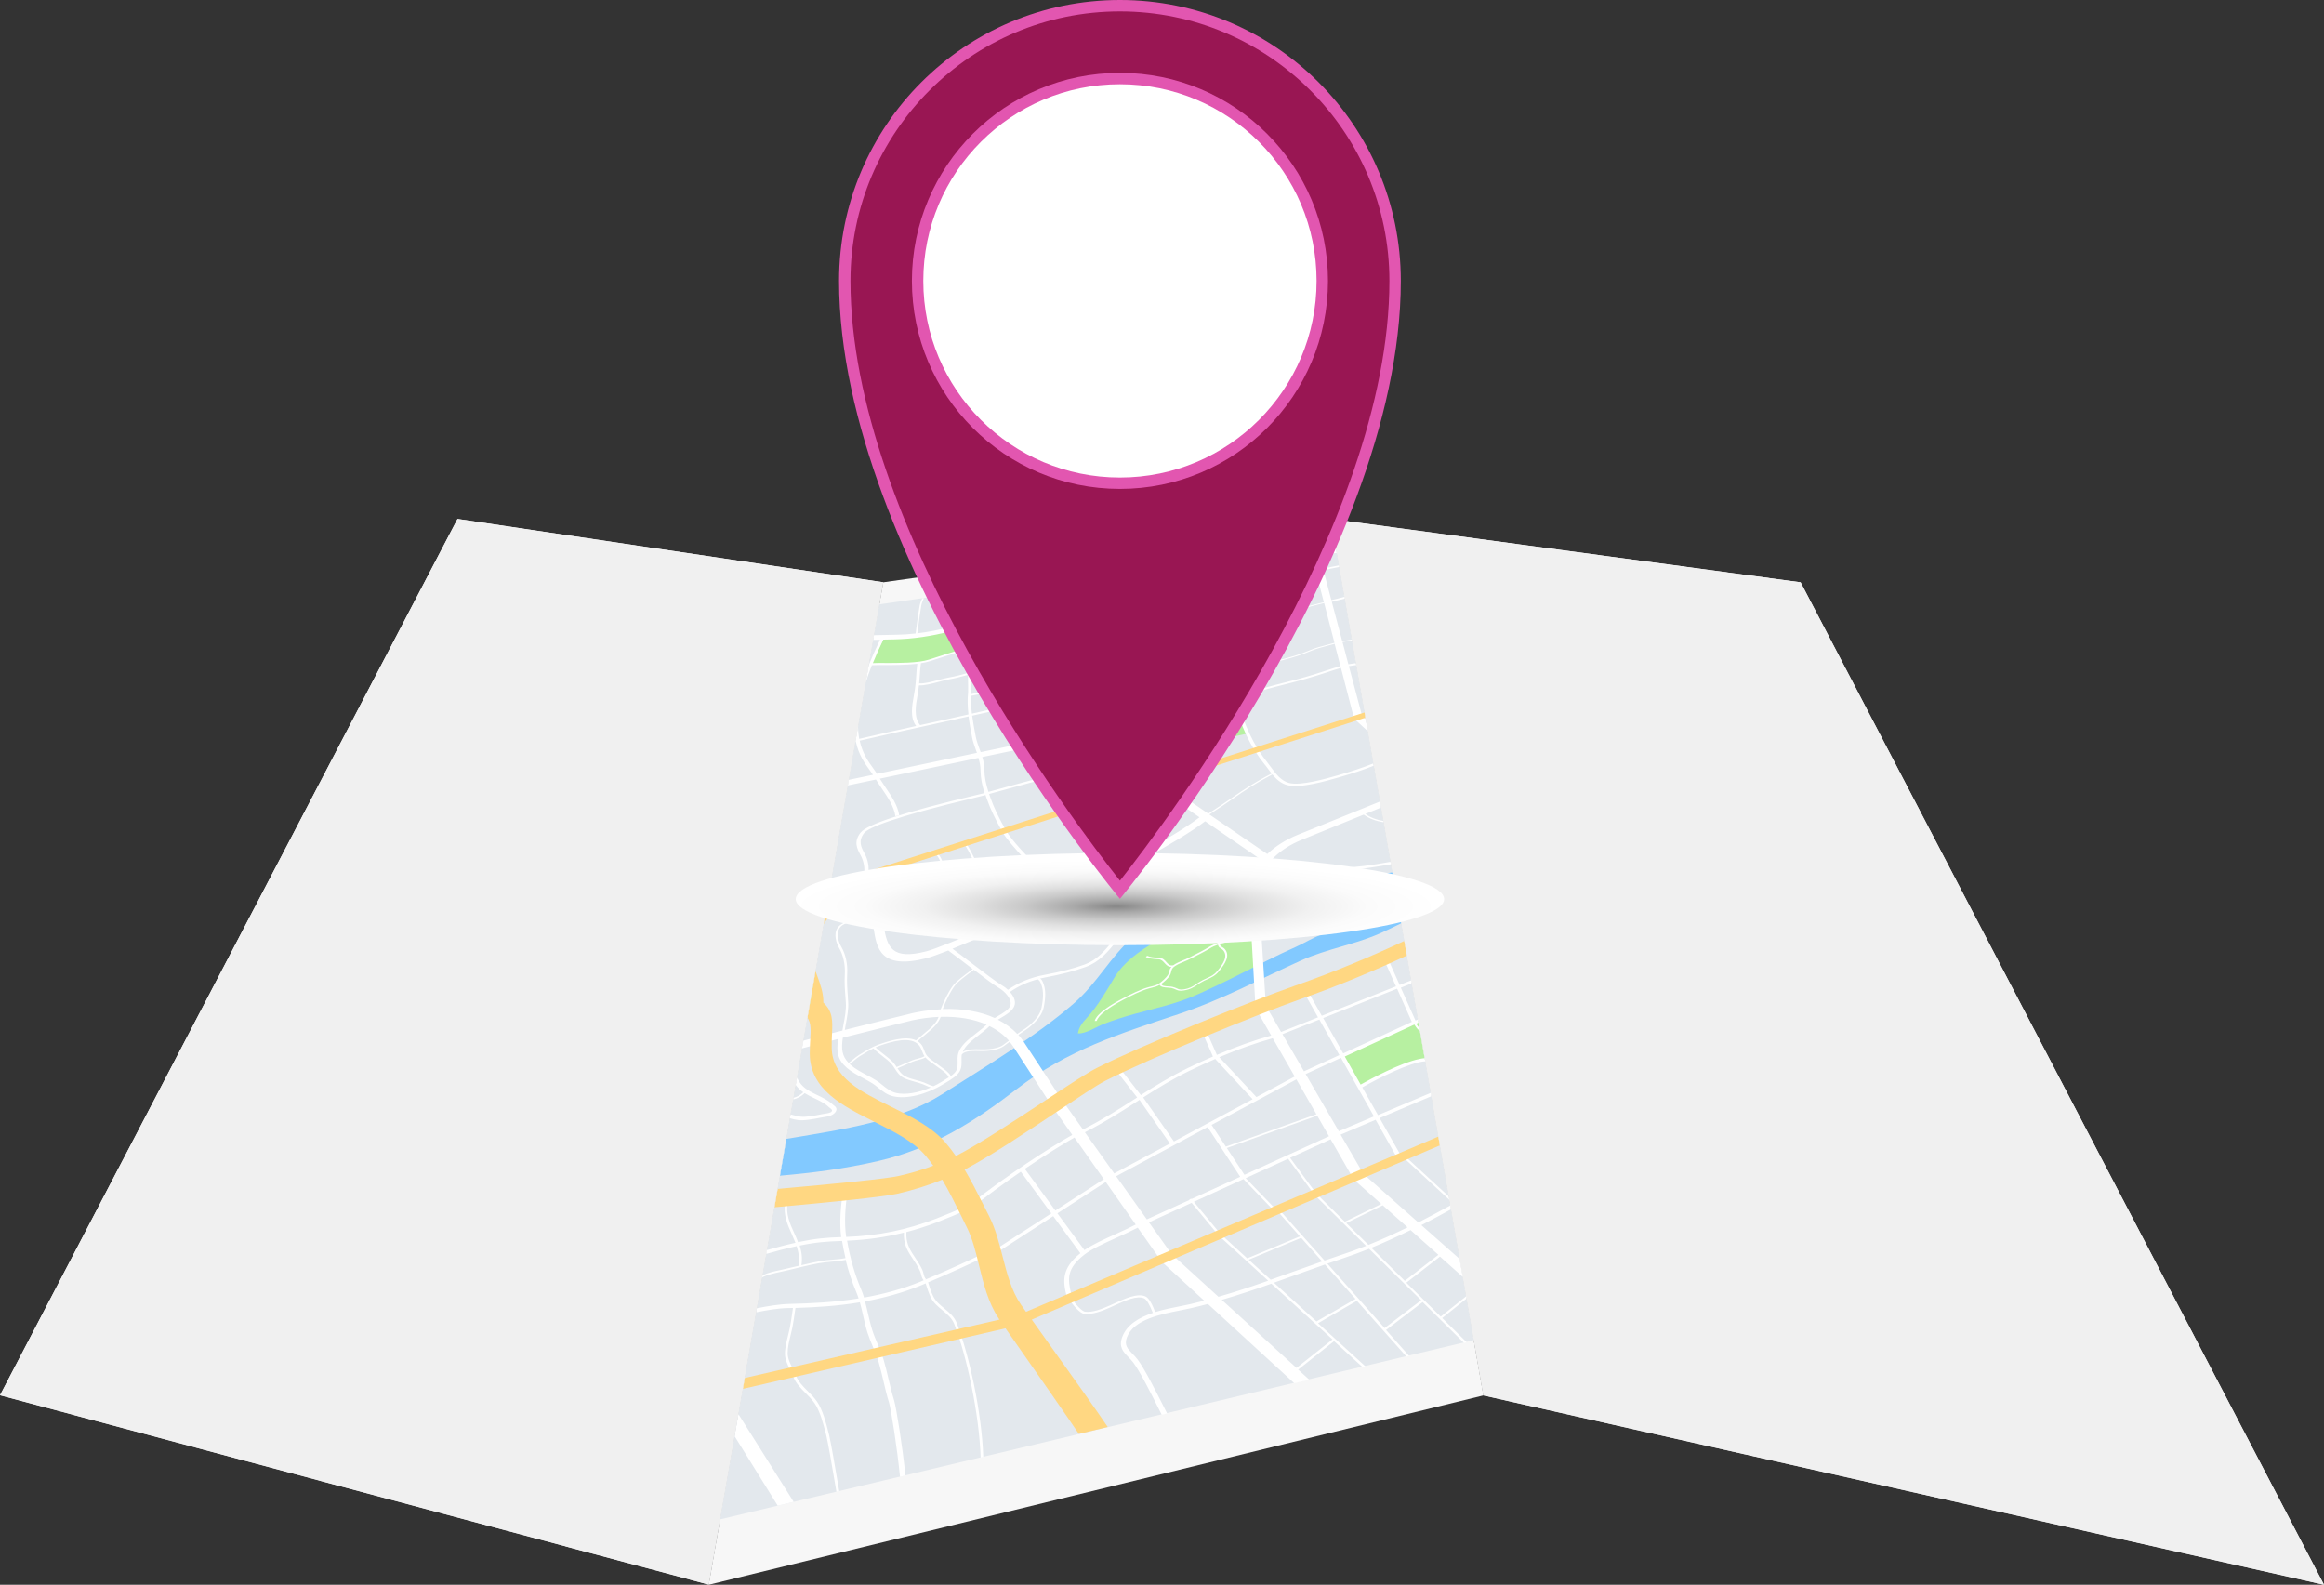
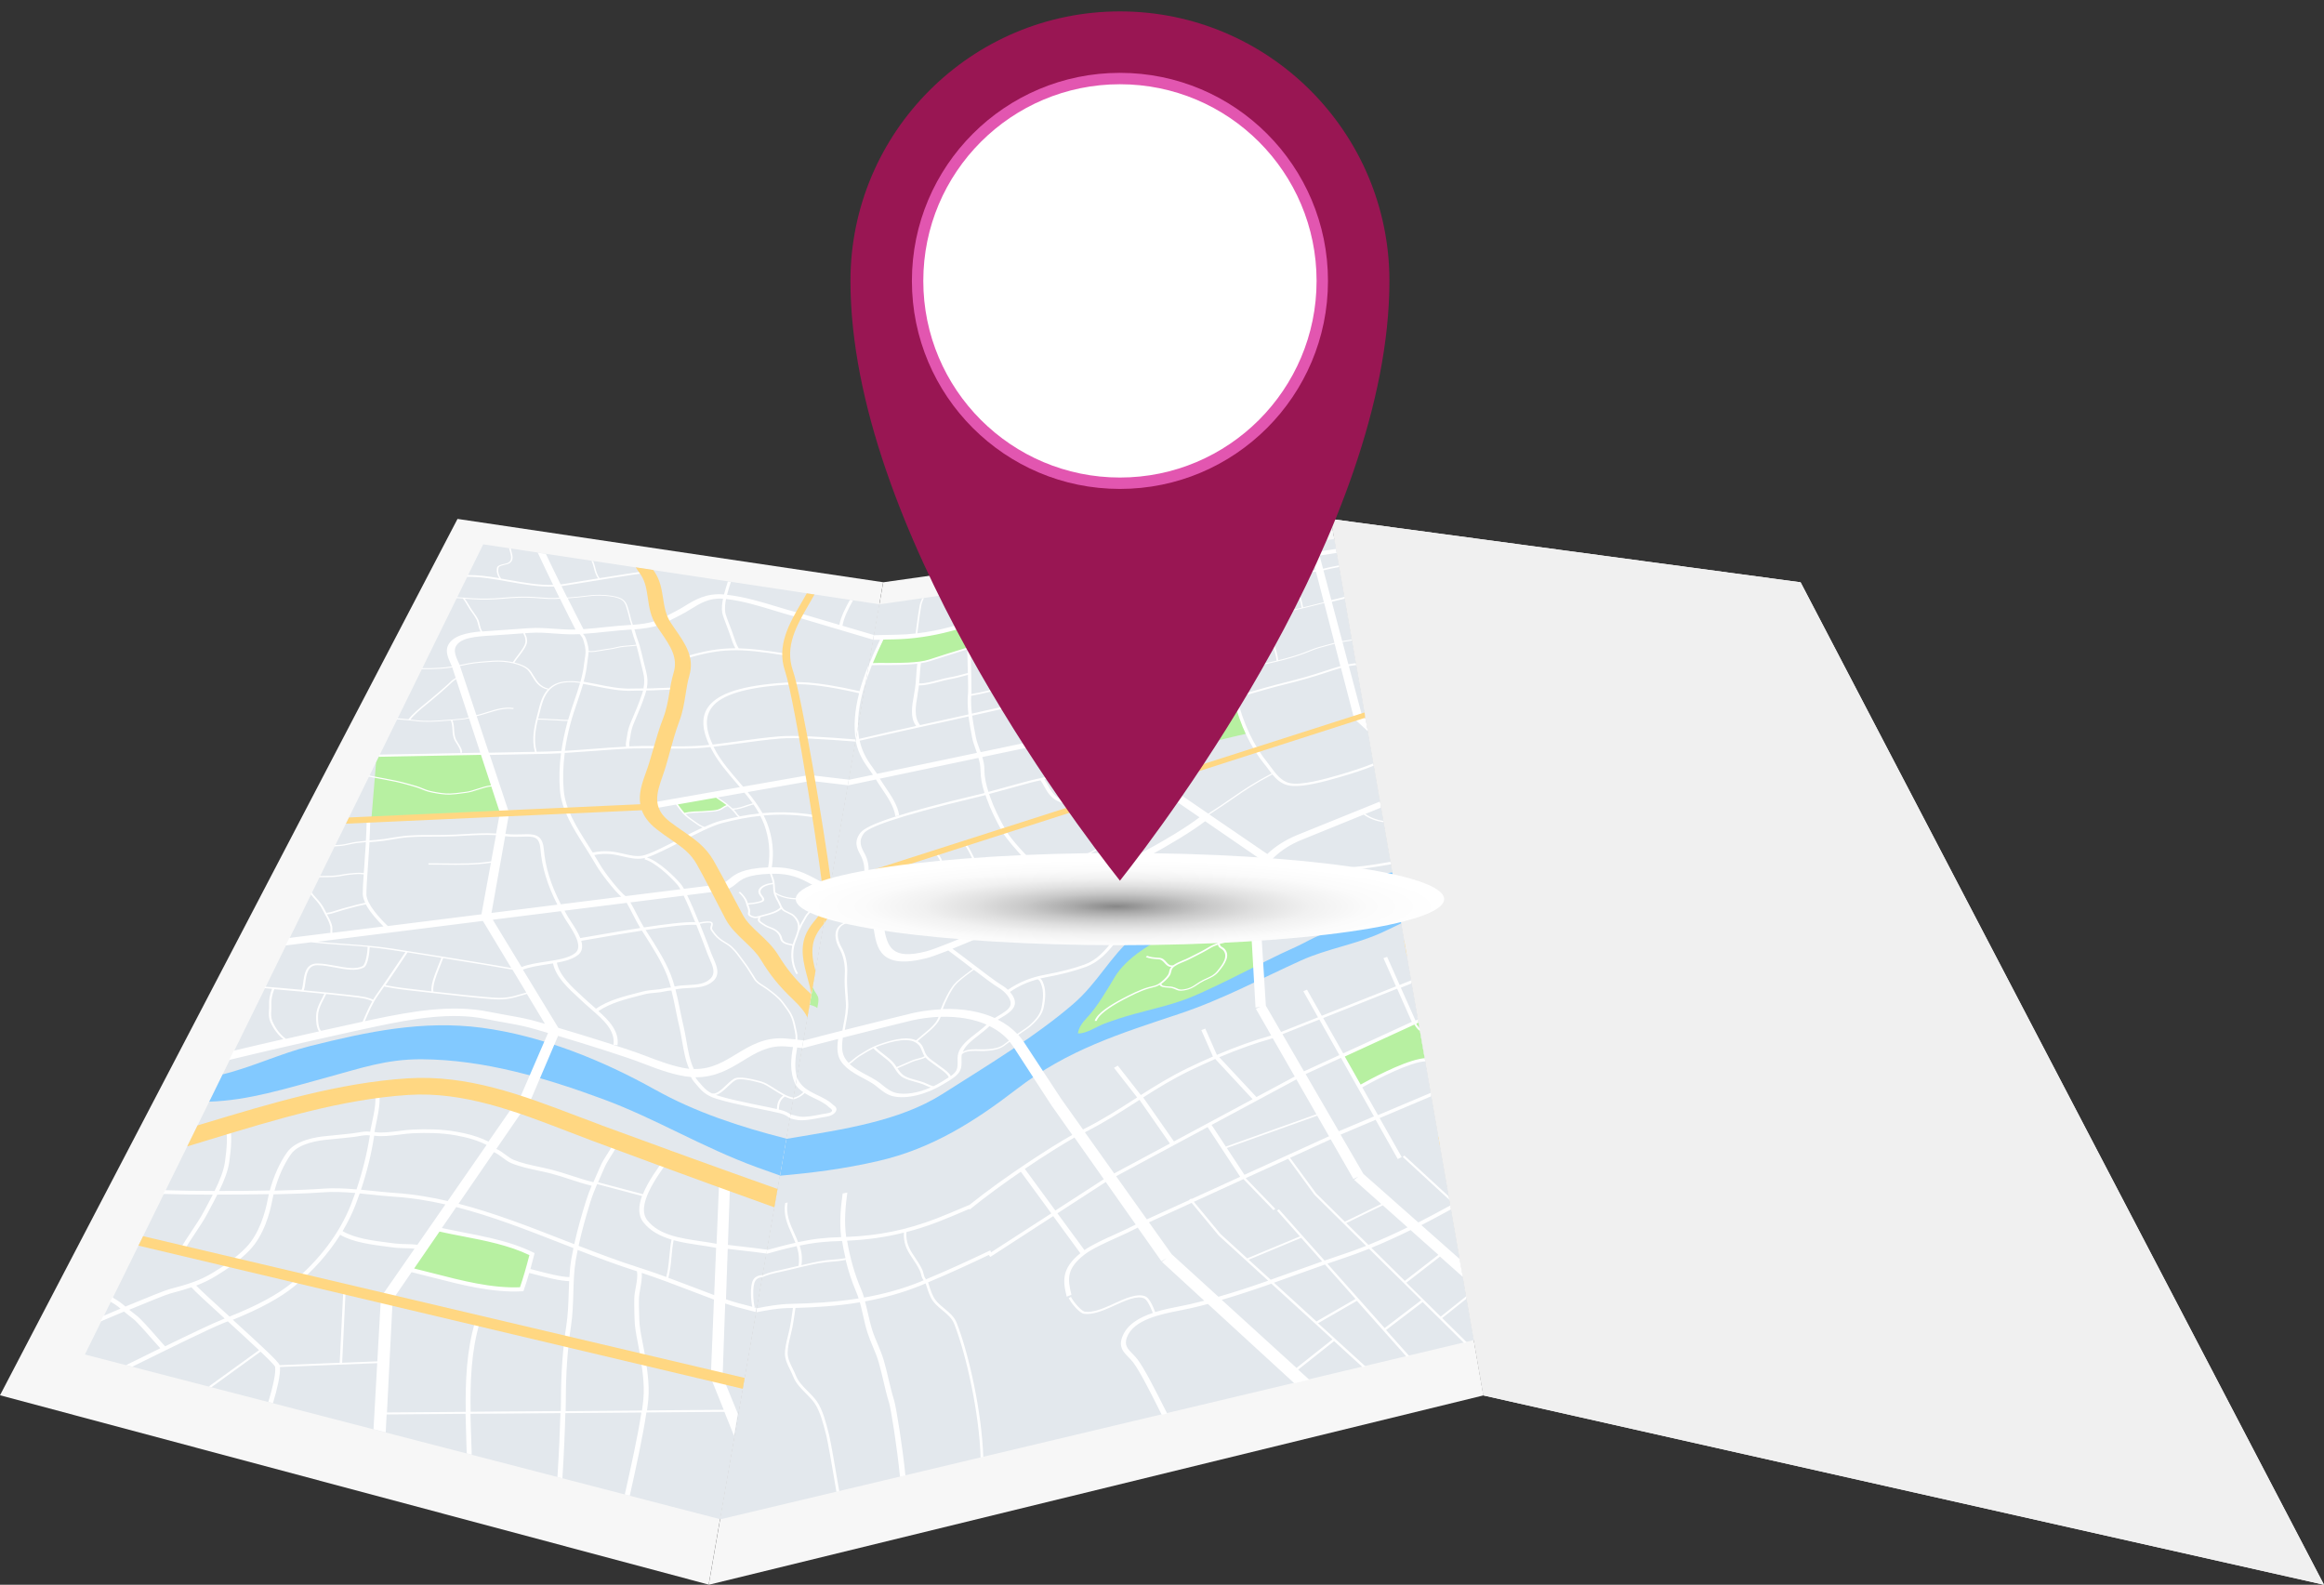
<svg xmlns="http://www.w3.org/2000/svg" viewBox="0 0 407.74 278.04">
  <rect x="0" y="0" width="407.74" height="278.04" fill="#333333" stroke="none" />
  <defs>
    <style>.e{fill:#fff;}.f{fill:#f0f0f0;}.f,.g{mix-blend-mode:multiply;}.h{fill:#ffd782;}.i{isolation:isolate;}.j{fill:#991653;}.k{fill:#b7f0a1;}.l{fill:#e256b0;}.m{fill:#f7f7f7;}.n{fill:#e3e8ed;}.g{fill:url(#d);}.o{fill:#82c9ff;}</style>
    <radialGradient id="d" cx="194.34" cy="476.03" fx="194.34" fy="476.03" r="19.39" gradientTransform="translate(-373.6 -40.91) scale(2.93 .42)" gradientUnits="userSpaceOnUse">
      <stop offset="0" stop-color="#878787" />
      <stop offset=".13" stop-color="#a9a9a9" />
      <stop offset=".28" stop-color="#c8c8c8" />
      <stop offset=".44" stop-color="#e0e0e0" />
      <stop offset=".6" stop-color="#f1f1f1" />
      <stop offset=".78" stop-color="#fbfbfb" />
      <stop offset="1" stop-color="#fff" />
    </radialGradient>
  </defs>
  <g class="i">
    <g id="a" />
    <g id="b">
      <g id="c">
        <g>
          <g>
            <polygon class="m" points="154.95 102.16 124.34 278.04 260.26 244.82 233.5 91.05 154.95 102.16" />
            <polygon class="n" points="154.27 106.03 126.34 266.56 258.57 235.11 234.11 94.56 154.27 106.03" />
            <path class="k" d="M235.44,185.32l2.95,5.38s8.02-4.63,11.6-4.86l-1.17-6.74-13.38,6.22Z" />
            <polygon class="k" points="220.48 170.72 209.43 176.43 187.64 183.3 187.75 178.79 197.47 167.39 206.68 161.62 220.03 157.66 220.48 170.72" />
            <path class="k" d="M143.58,175.19c-.09-.66-.62-1.1-.85-1.68-.05-.12-.1-.24-.14-.36l-.54,3.13c.52,.14,1.04,.29,1.34,.58,.08-.56,.26-1.15,.19-1.66Z" />
            <path class="k" d="M206.45,125.02c1.6-.26,2.95-.7,4.42-1.11,.94-.26,1.87-.62,2.83-.85,.88-.21,2.12-.4,2.92-.73,.33,.48,.17,1.17,.49,1.69,.38,.63,.46,1.33,.68,2.01,.21,.64,.65,1.7,.94,2.33,.19,.42-.1,.38-1.48,.69-1.57,.35-3.17,.73-4.69,1.2-.59,.18-2.11,.34-2.65,.15-1.17-.42-1.78-1.12-2.28-1.92-.61-.97-1.27-2.24-1.18-3.47Z" />
            <polygon class="k" points="155.16 111.79 161.93 111.46 169.82 109.59 169.97 113.67 162.42 116.02 159.96 116.39 152.81 116.43 155.16 111.79" />
            <path class="o" d="M241.35,161.38c-3.06,1.15-6.44,1.46-9.55,2.61-1.54,.57-2.86,1.41-4.35,2.09-1.78,.8-3.54,1.63-5.29,2.51-4.03,2.02-8.2,4.19-12.51,6.07-3.37,1.47-7.01,2.25-10.59,3.22-1.79,.49-3.54,1.05-5.3,1.71-1.38,.52-3.22,1.81-4.64,1.71,.12-.94,.71-1.83,1.54-2.7,1.87-1.96,3.66-5.09,4.93-7.2,3.93-6.55,17.23-10.93,25.11-12.77,4.71-1.1,9.22-1.18,13.87-1.89,1.51-.23,2.97-.19,4.44-.58,1.72-.46,3.61-.65,5.37-.91,.1-.01,.2-.03,.29-.04l-.38-2.16c-7.13,1.24-14.31,2.16-21.62,3.49-8.11,1.48-17.37,2.3-23.74,7.74-4.19,3.57-6.32,8.15-10.67,11.89-6.6,5.69-15.17,10.84-22.97,15.8-7.54,4.79-17.81,6.22-26.13,7.64-.4,.07-.8,.13-1.2,.19l-1.13,6.47c5.69-.5,11.23-1.19,17.26-2.58,9.54-2.19,17.1-7.09,24.25-12.59,9.04-6.96,18.13-9.74,28.51-13.21,7.76-2.59,14.19-6.12,21.45-9.4,4.5-2.03,9.65-2.82,14.08-4.85,1.15-.53,2.31-1.08,3.46-1.65l-.44-2.51c-1.3,.72-2.69,1.39-4.05,1.91Z" />
-             <polygon class="e" points="136.45 264.16 139.25 263.49 129.55 248.09 128.88 251.97 136.45 264.16" />
            <path class="e" d="M239.7,158.59l-18.46,5-.45-7.16c-.04-.63,.03-1.25,.19-1.88,.66-.13,1.32-.27,1.96-.4,2.28-.48,4.42-.94,6.6-1.04,2.66-.12,6.16-.32,9.67-.73,1.55-.18,3.22-.47,4.83-.75l-.08-.43c-1.59,.28-3.24,.56-4.76,.74-3.48,.4-6.95,.6-9.59,.72-1.27,.06-2.54,.24-3.81,.47-.99,.18-1.97,.39-2.94,.59-.57,.12-1.16,.24-1.74,.36,.9-2.71,3.54-5.23,7.21-6.72l10.93-4.44c1.03,.74,2.22,1.15,3.5,1.34l-.04-.22c-1.16-.19-2.22-.57-3.17-1.24l2.76-1.12-.18-1.06-14.42,5.83c-2.13,.86-3.95,2.03-5.37,3.38l-10.16-6.94c1.77-1.13,3.05-2.02,4.18-2.8,2.04-1.41,3.65-2.53,6.87-4.22,.67,.81,1.5,1.58,2.64,1.88,2.24,.59,6.72-.7,9.11-1.39l.13-.04c2.31-.66,4.22-1.3,5.91-1.98l-.07-.4c-1.71,.69-3.65,1.34-6.01,2.02l-.13,.04c-2.14,.61-6.62,1.9-8.63,1.37-1.43-.37-2.38-1.67-3.14-2.7-.19-.26-.37-.5-.54-.72-2.52-3.08-4.33-6.91-5.49-11.53,.62-.18,1.23-.36,1.84-.53,2.2-.64,4.47-1.3,6.72-1.85,2.47-.61,4.79-1.27,7.11-2.04l.39-.13c.7-.23,1.45-.48,2.2-.69l2.28,8.8,.73-.14-.63,.3,2.33,2.15-.37-2.1-.63-.58-2.32-8.74c.18-.03,.36-.06,.53-.08,.26-.03,.51-.07,.76-.11l-.06-.33c-.24,.03-.48,.07-.73,.1-.2,.02-.39,.06-.59,.09l-1.03-3.9c.55-.09,1.11-.18,1.66-.27l-.03-.16c-.56,.09-1.12,.18-1.68,.27l-1.83-6.9c.64-.14,1.45-.34,2.25-.55l-.05-.31c-.81,.22-1.63,.43-2.28,.56l-1.38-5.21c.67-.19,1.7-.4,2.75-.59l-.05-.28c-1.03,.19-2.06,.4-2.77,.59l-.62-2.32c.2-.03,.42-.06,.66-.1,.63-.1,1.44-.22,2.34-.36l-.12-.7c-.78,.12-1.56,.23-2.36,.36-.26,.04-.5,.08-.71,.11l-.46-1.74-1.3,.19,.46,1.77-13.53,2.43c-.02-.3-.03-.61-.04-.91-.01-.46-.03-.93-.08-1.39l-.26,.04c.05,.46,.06,.93,.07,1.39,0,.3,.02,.61,.04,.92l-16.36,2.94c-.37-.68-.69-1.29-.78-1.59-.12-.39-.25-.77-.39-1.15l-.55,.08c.14,.4,.27,.79,.4,1.19,.1,.31,.4,.9,.76,1.57l-13.74,2.47h-.05l-9.05,2.42c.07-1.19-.15-2.35-.36-3.46-.06-.33-.13-.66-.18-.99l-.28,.04c.06,.34,.12,.68,.19,1.01,.21,1.12,.43,2.28,.35,3.47l-6.1,1.62c-.09-2.06-.19-3.94-.3-5.27l-.56,.08c.1,1.33,.2,3.25,.29,5.34l-2.97,.79c-1.84,.49-3.74,.85-5.6,1.07,.06-.43,.12-.85,.17-1.27,.16-1.2,.32-2.42,.53-3.62,.08-.43,.26-.86,.45-1.28l-.29,.04c-.19,.42-.37,.85-.45,1.27-.22,1.2-.38,2.43-.54,3.63-.06,.42-.11,.84-.17,1.26-1.12,.13-2.23,.2-3.3,.22l-4.02,.08-.14,.82,1.22-.02c-.78,1.61-1.44,3.1-2,4.5l-.53,3.05c.31-.97,.67-1.99,1.1-3.08,.39-.03,1.16-.03,1.97-.03,1.72,0,4.06,0,6-.23-.1,.69-.15,1.41-.19,2.1-.05,.72-.1,1.48-.21,2.23-.05,.39-.13,.8-.2,1.22-.33,1.83-.71,3.94,.4,5.37-2.89,.63-6.44,1.42-10,2.26-.12-.65-.19-1.37-.21-2.16l-.47,2.68,.1-.02c.49,2.31,1.55,3.78,2.45,5.02,.19,.27,.38,.53,.55,.78l-4.27,.89-.17,.98,4.96-1.04c.31,.51,.65,1.02,1.01,1.55,1.05,1.55,2.16,3.17,2.41,4.9l.66-.18c-.27-1.77-1.39-3.41-2.46-4.98-.34-.5-.65-.97-.94-1.44l17.3-3.64c.21,.68,.36,1.39,.37,2.15,.02,1.42,.27,2.62,.71,4.01-.07,.02-.15,.04-.22,.06-.1,.03-.57,.14-1.16,.28-12.69,3.01-19.23,5.13-20.39,6.62-1.23,1.59-.61,2.77,0,3.92l.09,.17c.42,.8,.8,2.19,.47,3.46l-.53,.1c-.08,.72,.58,3.14,1.46,6.28,.06,.2,.11,.4,.17,.6-.18,.03-.36,.05-.55,.09-1.37,.24-2.89,.69-4.08,1.23-.46,.21-.82,.5-1.06,.86-.74,1.11-.18,2.72,.27,3.5,.74,1.27,1.11,2.95,1.01,4.64-.09,1.43,.02,2.84,.13,4.22l.05,.72c.09,1.2-.17,2.59-.43,3.95-.06,.33-.11,.65-.17,.97-2.47,.63-4.91,1.25-6.88,1.78l-.24,1.36c1.8-.49,4.05-1.07,6.37-1.66-.32,2.23-.14,3.61,1.52,5.06,.82,.72,1.82,1.25,2.79,1.77,.57,.31,1.16,.62,1.72,.97,.34,.22,.67,.48,1.01,.76,.76,.61,1.54,1.25,2.61,1.49,2.34,.54,5.79-.29,8.75-2.09,.14-.08,.28-.17,.42-.25,1.02-.61,2.18-1.29,2.59-2.19,.27-.59,.25-1.2,.24-1.8,0-.35-.02-.69,.04-.99h0c.09-.11,.19-.19,.31-.27,.69-.42,1.92-.38,2.81-.35,.3,0,.59,.02,.83,0,.82-.03,1.89-.12,2.84-.53,.44-.19,.79-.47,1.14-.74,.16-.12,.31-.24,.47-.35,.23,.28,.45,.57,.65,.87l6.6,10.16,.88-.47-.87,.49,3.73,5.29c-3.42,1.89-11.78,7.26-18.13,12.35v-.04l-.79,.33c-1.56,.67-3.18,1.36-4.91,2.03-5.26,2.02-10.19,3.02-15.84,3.23-.39-2.66-.12-5.44,.2-7.79l-.82,.17c-.32,2.3-.59,5.02-.26,7.65-2.56,.08-4.55,.25-7.4,.85-.05,.01-.11,.02-.16,.04-.21-.56-.45-1.1-.69-1.62-.74-1.63-1.49-3.3-1.15-5.34l-.42,.09c-.36,2.11,.41,3.81,1.16,5.47,.22,.49,.44,1,.64,1.51-1.68,.37-3.37,.82-5.04,1.29l-.12,.67c1.79-.51,3.59-.99,5.37-1.37,.34,1.05,.53,2.17,.33,3.45-.13,.03-.26,.06-.39,.09-.86,.21-1.74,.42-2.59,.6l-.22,.05c-.98,.2-2.16,.46-3.15,.93l-.06,.36c.93-.47,2.13-.73,3.16-.95l.23-.05c.85-.18,1.74-.4,2.61-.61,1.74-.42,3.53-.86,5.18-1.05,.4-.05,.79-.08,1.18-.11,.72-.06,1.46-.12,2.26-.29l.02-.15c.49,2.03,1.12,3.96,1.88,5.73,.16,.38,.3,.77,.43,1.17-4.28,.69-8.37,.87-12.12,.96-1.87,.05-3.82,.39-5.75,.77l-.12,.71c1.88-.37,3.78-.71,5.56-.75,.3,0,.61-.02,.91-.02-.04,.3-.09,.6-.13,.9-.12,.85-.25,1.73-.42,2.6-.09,.45-.2,.91-.32,1.37-.27,1.09-.55,2.21-.53,3.24,.02,.97,.47,1.88,.91,2.76,.2,.41,.39,.79,.54,1.18,.44,1.15,1.31,2.02,2.15,2.87,.56,.56,1.14,1.14,1.6,1.8,.98,1.42,1.56,3.73,2.04,5.61l.05,.22c.22,.89,1.06,5.6,1.74,9.71l.49-.12c-.69-4.13-1.54-8.92-1.77-9.81l-.05-.22c-.48-1.89-1.07-4.22-2.07-5.67-.47-.68-1.06-1.27-1.62-1.83-.87-.87-1.68-1.68-2.11-2.78-.15-.4-.35-.79-.55-1.2-.43-.86-.87-1.74-.88-2.65-.02-.99,.25-2.1,.51-3.16,.12-.47,.23-.94,.32-1.39,.17-.88,.3-1.77,.42-2.62,.04-.27,.08-.54,.12-.81,3.53-.11,7.33-.33,11.3-.99,.21,.76,.39,1.53,.56,2.29,.22,.99,.45,2.02,.77,3.02,.27,.85,.61,1.66,.94,2.45,.38,.9,.77,1.83,1.05,2.82,.3,1.04,.56,2.14,.81,3.21,.29,1.26,.6,2.57,.99,3.82,.36,1.15,1.42,7.95,1.92,13l.95-.23c-.51-5.11-1.62-12.02-1.99-13.21-.39-1.24-.69-2.53-.99-3.78-.25-1.07-.51-2.17-.82-3.23-.3-1.01-.7-1.96-1.08-2.86-.33-.78-.67-1.58-.93-2.4-.31-.98-.54-2-.77-2.98-.16-.69-.32-1.39-.51-2.08,3.25-.6,6.6-1.49,9.96-2.87,.23-.09,.45-.19,.68-.29,.26,.84,.54,1.72,.92,2.49,.46,.93,1.25,1.58,2.02,2.22,.86,.71,1.68,1.39,2.09,2.44,2.16,5.55,4.37,15.69,4.62,23.42l.46-.11c-.25-7.76-2.48-17.95-4.66-23.52-.43-1.1-1.31-1.83-2.16-2.53-.75-.62-1.52-1.25-1.96-2.14-.38-.76-.65-1.62-.9-2.45,3.77-1.58,7.34-3.23,10.65-4.81l.26,.35,11.04-7.16,4.76,6.51c-3.3,2.67-3.09,4.84-2.39,7.62l.83-.33c-.7-2.77-.89-4.61,2.32-7.08,1.28-.98,3.38-1.93,5.58-2.93,1.27-.57,2.56-1.16,3.73-1.77l4.16,5.9,.91-.57-.83,.67,7.43,6.82c-.83,.21-1.66,.42-2.5,.61-.49,.11-1.05,.22-1.65,.34-1.38,.27-2.96,.58-4.46,1.04-.42-1.11-1.02-2.44-1.7-2.74-1.42-.63-3.63,.38-5.59,1.28l-.61,.28c-1.45,.65-3.12,1.3-4.43,1.12-.45-.06-1.73-1.26-2.45-2.6l-.39,.22c.69,1.29,2.02,2.66,2.68,2.75,1.43,.19,3.19-.48,4.71-1.17l.61-.28c1.87-.85,3.97-1.82,5.22-1.26,.45,.2,.96,1.06,1.54,2.55-2.38,.8-4.53,2.02-5.36,4.2-.68,1.77,.17,2.63,1.07,3.55,.29,.3,.59,.61,.86,.96,1.19,1.6,3.03,5.26,4.53,8.25,.16,.31,.31,.62,.46,.91l.95-.23c-.19-.37-.38-.76-.59-1.16-1.52-3-3.37-6.67-4.59-8.3-.28-.38-.6-.7-.9-1.01-.84-.85-1.5-1.52-.97-2.9,1.19-3.12,5.97-4.05,9.44-4.73,.61-.12,1.18-.23,1.69-.35,1.03-.23,2.05-.49,3.07-.76l15.16,13.91,2.63-.62-1.95-1.77,6.3-5,4.99,4.55,.51-.12-8.31-7.57,6.81-3.93,8.7,9.79,.48-.11-4.06-4.56,6.42-4.9,7.26,7.17,.48-.11-4.31-4.26,4.28-3.42-.07-.4-4.47,3.57-6.03-5.95,5.9-4.58,4.02,3.58-.55-3.14-6.74-5.96c1.75-.9,3.49-1.83,5.22-2.78l-.12-.68c-1.87,1.02-3.74,2.03-5.63,2.99l-9.64-8.52-4-6.89,6.15-2.6,3.88,6.88,.7-.33-3.88-6.85,9.08-3.84-.1-.59-9.27,3.91-2.75-4.87c2.64-1.49,8.42-4.45,11.06-4.57l-.1-.55c-.28,.02-.58,.06-.9,.13-3.37,.69-8.7,3.57-10.35,4.5l-2.78-4.92,12.21-5.61c.37,.62,.7,.95,.99,1.15l-.09-.52c-.18-.19-.37-.43-.58-.78l.41-.19-.1-.55-.43,.2-2.58-5.78,1.9-.76-.09-.52-2.02,.8-2.19-4.92-.65,.22,2.2,4.95-13.02,5.16-2.59-4.58-.65,.27,2.58,4.58-6.48,2.57-2.67-4.6-.77-12.29,18.33-4.98-.07,.08,6.22,2.33-.27-1.53-4.54-1.69,3.76-2.79-.1-.55-4.92,3.64Zm-17.75-24.4c.17,.21,.35,.45,.53,.7,.19,.26,.4,.54,.62,.82-3.26,1.7-4.88,2.83-6.94,4.25-1.13,.78-2.41,1.67-4.17,2.79l-8.62-5.89-1.25,.79,2.97,2.04c-.9,.49-2.04,.92-3.08,1.32-.55,.21-1.07,.41-1.53,.6-2.43,1.03-5.02,1.92-7.92,2.89l-3.95-2.89c-.26-.6-1-.86-1.72-1.11-.32-.11-.65-.22-.93-.36-1.08-.54-1.62-1.5-2.15-2.42-.2-.34-.39-.67-.6-.98,1.56-.36,3.12-.83,3.89-1.78,.63-.78,.81-1.57,.72-2.32,.21,.03,.38,.09,.57,.16,.18,.07,.39,.15,.66,.21,.75,.15,1.75,.19,2.64,.23,.32,.01,.62,.03,.91,.04,.66,.04,1.33,.04,1.98,.03,.53,0,1.04,0,1.53,.01,1.38,.05,2.98,.18,4.74,.39l.25-.39c-1.79-.21-3.4-.34-4.8-.39-.52-.02-1.05-.02-1.57-.02-.64,0-1.3,0-1.93-.03-.29-.02-.6-.03-.92-.04-.86-.04-1.83-.08-2.52-.21-.22-.04-.39-.11-.56-.18-.29-.11-.6-.22-1.07-.21-.2-.87-.72-1.69-1.25-2.41l10.88-2.29-.07-.44,.03,.18c3.72-.81,6.43-1.42,8.87-2.01,.4,1.58,.97,3.31,2.3,4.48l.26-.13c-1.3-1.15-1.87-2.86-2.26-4.42,2.45-.59,4.68-1.17,7.45-1.91,.83-.22,1.66-.45,2.49-.69,1.15,4.64,2.97,8.49,5.51,11.6Zm-46.13,38.7c-1.03-.61-3.26-2.32-5.4-3.95-1.25-.95-2.43-1.85-3.31-2.49,4.73-1.89,12.02-5.1,19.45-8.65,.04,.06,.08,.12,.11,.18,.57,.91,1.07,1.7,3.01,1.99,1.09,.17,2.27,.07,3.41-.03,.86-.07,1.75-.15,2.58-.1,1.37,.07,2.18,.57,3.04,1.1,.19,.12,.38,.23,.58,.35-.2,.12-.39,.24-.58,.37-1.47,.97-2.53,2.26-3.56,3.51-1.37,1.66-2.68,3.25-4.84,4.04-1.92,.7-4.11,1.27-7.1,1.83-2.36,.44-4.5,1.32-6.37,2.61-.33-.31-.68-.57-1-.75Zm1.47,3.43c-.17,.75-1.18,1.34-2.25,1.97-.18,.1-.35,.2-.52,.31-2.54-1.15-5.67-1.69-9.12-1.57,.43-1.19,1.41-3.24,2.23-4.24,.47-.57,1.55-1.42,3.23-2.65,1.8,1.38,3.53,2.67,4.41,3.19,.98,.58,2.27,1.9,2.02,2.99Zm17.96-29.11c-.33,.2-.66,.4-.99,.6-1.23,.76-2.51,1.54-4.03,2.18-.66,.28-1.35,.56-2.02,.82-.91,.36-1.86,.74-2.77,1.15l-.26,.12c-.81,.36-1.52,.68-2.38,.83-2.51-2.54-5.41-5.62-6.26-7.13-1.3-2.29-2.16-4.09-2.78-5.84-.08-.22-.15-.43-.22-.64,1.52-.43,3.08-.85,4.6-1.26,.88-.24,1.76-.48,2.63-.72,.46-.13,.98-.24,1.52-.36,.09-.02,.18-.04,.26-.06,.23,.32,.44,.68,.65,1.06,.54,.96,1.11,1.95,2.28,2.54,.31,.16,.66,.28,.99,.39,.69,.24,1.34,.46,1.53,.97l.31-.1-.26,.16,7.21,5.29Zm-9.34,9.65c-3.92,1.86-7.79,3.63-11.25,5.15-.31-.21-.63-.43-.94-.64-1.99-1.33-3.84-2.58-5.37-4.12-.17-.17-.34-.36-.49-.55,4.22-1.69,8.36-3.63,12.34-5.55,2.29,2.43,4.79,4.85,5.72,5.7Zm-17.87,.57c1.54,1.55,3.49,2.86,5.39,4.14,.29,.2,.58,.4,.88,.6-5.78,2.54-10.32,4.36-11.81,4.74-6.02,1.54-6.84-.7-7.46-4.48-.05-.28-.2-.86-.42-1.62,4.27-.84,8.61-2.26,12.89-3.96,.17,.2,.34,.4,.52,.58Zm18.5-.87c-.58-.53-1.98-1.87-3.56-3.47,.83-.17,1.54-.48,2.32-.84l.26-.12c.9-.4,1.85-.78,2.75-1.14,.19-.08,.39-.16,.59-.24,.16,.58,.67,.91,1.16,1.22,.27,.17,.55,.35,.78,.57,.21,.21,.38,.42,.55,.63,.2,.25,.4,.49,.65,.7-1.81,.9-3.66,1.8-5.51,2.68Zm5.16-3.53c-.17-.21-.34-.42-.56-.64-.24-.23-.53-.42-.81-.6-.5-.32-.96-.62-1.1-1.16,.38-.15,.76-.31,1.13-.46,1.55-.66,2.84-1.45,4.09-2.22,.33-.2,.67-.41,1-.61l3.84,2.82c-2.19,1.17-4.53,2.37-6.93,3.57-.25-.21-.45-.45-.65-.7Zm1.05-8.38c2.86-.96,5.43-1.84,7.84-2.86,.45-.19,.97-.39,1.51-.6,1.07-.41,2.24-.86,3.17-1.36l5.18,3.56c-2.37,1.82-6.15,4.08-10.58,6.47l-7.11-5.2Zm11.48-31.31c-.18-.37-.35-.73-.5-1.09,2.71-.6,5.98-1.33,7.36-1.69,2.47-.64,5.03-1.18,7.5-1.69,.88-.18,1.76-.37,2.63-.55h.06c.28,.84,.66,1.7,1.06,2.61,.71,1.6,1.45,3.27,1.63,4.98-1.32,.31-2.66,.59-3.98,.87-1.29,.27-2.63,.55-3.92,.86h0c-.13-.91-.92-1.66-2.17-2.05-1.03-.32-2.29-.39-3.56-.19-.28,.04-.55,.1-.83,.16-1.37,.34-2.85,.69-4.33,1.03,.04-1.14-.47-2.21-.98-3.25Zm15.11-9.63c.12,.27,.25,.54,.38,.8,.55,1.16,1.13,2.38,1.52,3.64h-.06c-.87,.2-1.75,.38-2.63,.57-2.47,.51-5.04,1.05-7.52,1.7-1.38,.36-4.65,1.1-7.36,1.69-.05-.13-.1-.26-.14-.39-.08-.26-.15-.53-.21-.79-.06-.33-.14-.67-.23-1-.43-1.69-.86-3.42,1.96-4.45,3.74-1.37,8.15-2.03,12.39-2.66,.46-.07,.93-.14,1.4-.21,.1,.2,.19,.4,.27,.61,.07,.17,.14,.34,.22,.5Zm-.22-1.15c.8-.12,1.6-.25,2.38-.38,1.6-.27,3.28-.6,5.08-.99,.23,.26,.36,.71,.46,1.05,.03,.12,.07,.23,.1,.32,.08,.22,.16,.45,.24,.67,.4,1.09,.81,2.22,.99,3.39-1.64,.38-3.3,.73-4.93,1.07-.64,.14-1.28,.27-1.93,.41-.4-1.26-.98-2.48-1.53-3.65-.13-.27-.25-.53-.38-.8-.08-.16-.15-.33-.22-.5-.08-.19-.17-.39-.26-.58Zm-9.48,13.31c1.38-.34,2.81-.33,3.93,.02,1.12,.35,1.83,1.02,1.94,1.84,.22,1.58,.5,3.09,.85,4.53-.84,.24-1.69,.48-2.53,.7-5.6,1.5-8.95,2.32-16.54,3.98l-.04-.26-11.35,2.38c-.1-.13-.19-.25-.28-.37-1.27-1.73-2.54-3.58-3.07-5.7-.02-.06-.03-.12-.05-.18,.34-.08,.67-.16,1.01-.24,2.38-.59,4.75-1.28,7.03-1.94,1.8-.52,3.66-1.06,5.5-1.54,.56-.15,2.2-.53,4.28-1,2.83-.65,6.34-1.46,9.33-2.19Zm25.55,.99c-.8,.22-1.58,.48-2.32,.72l-.39,.13c-2.32,.77-4.55,1.41-7.03,2.02-2.26,.56-4.54,1.21-6.75,1.86-.58,.17-1.17,.34-1.77,.51-.33-1.37-.6-2.8-.82-4.29,1.29-.31,2.63-.59,3.93-.86,3.43-.72,6.96-1.46,9.98-2.76,.88-.38,1.9-.64,2.88-.9,.44-.11,.86-.22,1.26-.34l1.01,3.92Zm-1.06-4.08c-.41,.12-.84,.23-1.29,.35-1,.26-2.04,.53-2.95,.92-1.74,.75-3.65,1.31-5.63,1.79-.19-1.71-.93-3.38-1.64-4.98-.41-.91-.78-1.77-1.06-2.61,.64-.14,1.28-.27,1.92-.41,2.47-.52,5.02-1.06,7.45-1.69l.3-.08c.36-.1,.73-.19,1.09-.27l1.81,6.98Zm-1.85-7.13c-.39,.08-.77,.18-1.13,.28l-.3,.08c-.73,.19-1.48,.37-2.23,.55-.18-1.17-.59-2.3-.99-3.38-.08-.22-.16-.44-.24-.67-.03-.09-.06-.2-.1-.31-.1-.36-.22-.78-.46-1.06,.37-.08,.75-.17,1.14-.25,.21-.05,.43-.1,.67-.16,.72-.18,1.57-.38,2.24-.44l1.39,5.37Zm-2.06-7.97l.6,2.32c-.13,.01-.26,.03-.39,.05-.62,.09-1.29,.25-1.91,.41-.23,.06-.45,.11-.65,.16-1.11,.25-2.19,.48-3.23,.69-.07-.44-.15-.87-.24-1.29-.08-.4-.16-.82-.23-1.23l6.04-1.09Zm-8.22,1.95v-.14c0-.12,0-.22,0-.33l1.65-.3c.06,.41,.14,.83,.22,1.23,.09,.42,.17,.86,.24,1.31-.69,.14-1.36,.26-2.01,.38-.07-.7-.09-1.39-.1-2.14Zm-.53-.38c0,.1,0,.2,0,.3v.14c0,.77,.02,1.47,.1,2.18-.04,0-.08,.01-.12,.02-1.31,.22-2.69,.43-4.03,.63-4.29,.64-8.74,1.3-12.57,2.7-1.7,.62-2.36,1.45-2.55,2.35-.09-.25-.18-.51-.27-.77-.16-.47-.32-.95-.51-1.41-.14-.33-.56-1.08-1-1.87-.08-.15-.17-.3-.25-.44l21.21-3.82Zm-35.71,6.43l13.95-2.51c.09,.17,.19,.34,.28,.5,.44,.79,.86,1.53,.99,1.85,.19,.46,.35,.94,.5,1.4,.17,.52,.34,1.02,.54,1.49,.29,.67,.44,1.34,.6,2.06,.04,.19,.09,.38,.13,.57v.02h0c.06,.26,.13,.52,.21,.78,.04,.13,.08,.26,.13,.38-1.76,.38-3.19,.68-3.51,.74-.2,.03-.42,.08-.65,.13-.71,.15-1.53,.32-1.94,.12-.51-.25-.89-.74-1.11-1.11-.49-.79-.88-1.63-1.25-2.44-.23-.5-.47-1.01-.72-1.49l-.27,.08c.25,.48,.49,1,.72,1.49,.37,.81,.76,1.65,1.25,2.45,.23,.38,.63,.89,1.17,1.16,.51,.25,1.4,.06,2.18-.11,.23-.05,.44-.09,.63-.12,.32-.05,1.77-.36,3.56-.75,.15,.37,.32,.74,.51,1.12,.5,1.03,1.01,2.11,.95,3.22-1.53,.36-3.04,.71-4.4,1.02-2.08,.48-3.73,.86-4.3,1.01-1.85,.49-3.71,1.02-5.52,1.55-2.27,.65-4.62,1.34-6.98,1.92-.34,.08-.68,.16-1.02,.25-.07-.23-.13-.45-.2-.67-.26-.85-.53-1.72-.55-2.62-.01-.53-.08-1.05-.13-1.54-.04-.32-.08-.64-.1-.97,0-.03-.1-1.05-.24-2.43,.95-.18,1.86-.52,2.74-.83,.77-.28,1.56-.57,2.37-.75,.58-.13,1.03-.32,1.46-.51,.41-.17,.79-.34,1.25-.43l-.06-.31c-.56,.12-1.01,.31-1.44,.49-.41,.17-.8,.34-1.28,.45-.88,.2-1.7,.5-2.5,.79-.87,.32-1.7,.62-2.58,.79-.11-1.04-.25-2.23-.4-3.34l.69-.21c.92-.28,1.89-.52,2.84-.76,1.2-.3,2.45-.61,3.59-.99l-.17-.27c-1.11,.37-2.33,.67-3.51,.97-.95,.24-1.94,.48-2.88,.77l-.59,.18c-.18-1.33-.38-2.5-.56-3.1l5.62-1.5Zm-9.68,15.09l.7-.19c.52-.14,1.05-.26,1.56-.39,.91-.22,1.85-.45,2.75-.74,.05,.86,.3,1.69,.54,2.5,.07,.21,.13,.43,.19,.65-3.75,.91-7.56,1.77-11.31,2.6-.12-1.04-.17-2.09-.12-3.13,1.95-.33,3.85-.83,5.69-1.32Zm-5.66,.97c0-.11,.01-.23,.02-.34,.03-.34-.04-3.77-.16-7.64,3.34-1.02,6.9-2.09,9.49-2.87l.42-.12c.32,2.5,.62,5.46,.66,6.03,.03,.33,.06,.65,.1,.98,.05,.44,.1,.89,.12,1.36-.89,.29-1.81,.52-2.79,.75-.51,.12-1.05,.25-1.58,.39l-.7,.19c-1.89,.5-3.68,.98-5.57,1.29Zm9.2-14.42c.15,.54,.34,1.75,.52,3.13l-.51,.15c-2.55,.77-6.06,1.82-9.36,2.83-.04-1.19-.08-2.4-.13-3.58l9.48-2.53Zm-24.44,8.99c-1,0-1.63,0-2.04,.03,.52-1.29,1.13-2.66,1.84-4.13l1.93-.04c3.18-.06,6.6-.56,9.87-1.43l2.78-.74c.05,1.19,.09,2.41,.13,3.61-2.6,.8-5.04,1.56-6.7,2.11-1.85,.61-5.43,.6-7.81,.6Zm6.38,.04c.58-.09,1.12-.2,1.57-.35,1.63-.54,4.01-1.28,6.57-2.07,.05,1.5,.08,2.93,.11,4.14l-.38,.1c-.96,.26-1.78,.49-2.84,.67-.58,.1-1.24,.28-1.94,.46-1.23,.32-2.51,.66-3.35,.59l-.05,.07c.05-.52,.09-1.04,.13-1.54,.05-.69,.09-1.39,.19-2.08Zm-.59,5.55c.08-.42,.15-.84,.2-1.23,.02-.14,.03-.28,.05-.42,.98,.03,2.26-.3,3.51-.63,.67-.18,1.31-.35,1.85-.44,1.11-.2,1.96-.43,2.94-.7l.3-.08c.04,1.7,.05,2.89,.03,3.08-.14,1.29-.08,2.57,.06,3.86l-.35,.08c-.97,.22-1.95,.43-2.92,.65-.55,.12-1.41,.31-2.49,.55-.8,.17-1.73,.38-2.75,.6h.03c-1.15-1.37-.77-3.49-.44-5.32Zm-7.09,13.86c-.19-.29-.41-.59-.63-.9-.88-1.21-1.93-2.65-2.42-4.91,5.11-1.19,10.2-2.3,13.32-2.98,1.09-.24,1.95-.42,2.5-.55,.98-.22,1.95-.44,2.92-.65,.12-.03,.24-.05,.36-.08,.15,1.21,.38,2.42,.61,3.62v.03c.16,.8,.44,1.56,.7,2.3,.05,.15,.11,.29,.16,.44l-17.53,3.68Zm18.17-3.81c-.06-.17-.12-.33-.18-.5-.27-.73-.54-1.48-.69-2.26v-.03c-.24-1.2-.46-2.4-.62-3.6,3.77-.84,7.59-1.7,11.35-2.62,.02,.06,.04,.13,.05,.19,.54,2.16,1.81,4.03,3.09,5.78,.07,.09,.13,.18,.21,.28l-13.21,2.77Zm.66,3.03c-.01-.77-.16-1.48-.37-2.16l13.52-2.84c1.04,1.41,2.08,3.2,.7,4.9-.75,.93-2.63,1.34-4.3,1.7-.56,.12-1.09,.24-1.58,.37-.87,.24-1.75,.47-2.63,.71-1.53,.41-3.1,.84-4.63,1.27-.44-1.37-.7-2.56-.72-3.96Zm-19.94,18.42l-.5,.09c.33-1.33-.06-2.76-.5-3.59l-.09-.17c-.6-1.12-1.16-2.18-.07-3.58,.69-.89,4.72-2.7,19.84-6.3,.75-.18,1.09-.26,1.21-.3,.08-.02,.16-.05,.24-.07,.07,.22,.15,.44,.23,.66,.63,1.78,1.48,3.59,2.79,5.89,.61,1.08,2.21,2.92,3.98,4.81-2.32,1.12-4.71,2.25-7.13,3.33-.18-.35-.35-.71-.52-1.06-.21-.45-.42-.91-.67-1.35-.35-.62-.7-1.3-1.09-2.1-.21-.43-.46-.88-.74-1.32-.02-.04-.05-.09-.08-.14-.1-.18-.21-.39-.42-.49l-.24,.19c.15,.07,.26,.26,.34,.42,.03,.05,.05,.1,.08,.14,.28,.44,.52,.88,.73,1.31,.38,.79,.74,1.48,1.09,2.1,.24,.44,.46,.9,.66,1.34,.16,.36,.34,.72,.52,1.08-1.61,.71-3.23,1.4-4.86,2.05-.46-.63-.87-1.35-1.25-2.24-.19-.43-.34-.95-.5-1.5-.33-1.11-.66-2.25-1.34-2.89l-.3,.16c.66,.62,.99,1.74,1.31,2.84,.16,.55,.31,1.07,.5,1.51,.38,.89,.79,1.62,1.25,2.25-4.24,1.68-8.53,3.07-12.74,3.88-.09-.3-.18-.63-.28-.97-.62-2.16-1.54-5.37-1.47-6.01Zm-4,21.62c-.11-1.37-.22-2.77-.13-4.19,.1-1.71-.28-3.42-1.03-4.71-.44-.75-.99-2.28-.3-3.31,.2-.3,.48-.52,.85-.69,1.32-.6,3.12-1.08,4.58-1.28,.28,1.01,.5,1.82,.55,2.14,.52,3.33,1.13,7.21,9.28,5.12,.74-.19,2.06-.66,3.8-1.34,.89,.64,2.14,1.6,3.46,2.61,.28,.21,.56,.43,.83,.64-1.75,1.29-2.83,2.13-3.33,2.74-.8,.97-1.83,3.07-2.29,4.33-1.32,.07-2.69,.22-4.1,.49-.27,.05-.55,.11-.82,.17-.44,.11-6.19,1.51-11.9,2.95,.05-.31,.11-.62,.16-.94,.26-1.37,.52-2.77,.43-4l-.06-.72Zm-.9,7.03c5.97-1.52,12.12-3.03,12.23-3.05,1.57-.34,3.1-.53,4.57-.6-.38,1.15-1.53,2.1-2.75,3.1-.4,.33-.81,.67-1.2,1.02-.93-.44-2.17-.41-3.44-.16-1.08,.21-2.19,.56-3.15,.91-1.14,.41-2.04,.97-3,1.56l-.44,.27c-.37,.23-.69,.5-1,.76-.27,.22-.52,.44-.8,.62-1.19-1.23-1.3-2.45-1.02-4.42Zm13.35,1.31c.26,.31,.4,.67,.55,1.05,.08,.2,.16,.42,.26,.62,.05,.1,.12,.18,.18,.27-.33,.2-.73,.31-1.16,.42-.34,.09-.7,.18-1.03,.32-.39,.17-.78,.34-1.17,.51-.5,.22-1.02,.45-1.54,.66-.17-.26-.35-.53-.57-.78-.43-.49-1.06-.98-1.66-1.44-.53-.41-1.06-.82-1.46-1.24,.18-.08,.37-.16,.56-.23,2.37-.85,5.66-1.78,7.03-.15Zm-4.02,8.38c-.94-.22-1.69-.81-2.4-1.39-.35-.29-.69-.56-1.05-.78-.57-.36-1.17-.68-1.75-.99-.99-.53-1.93-1.03-2.71-1.71-.08-.07-.15-.13-.22-.2,.31-.2,.59-.44,.86-.67,.29-.25,.59-.5,.92-.7l.45-.27c.64-.4,1.27-.78,1.94-1.1,.41,.44,.97,.88,1.52,1.3,.6,.46,1.21,.94,1.64,1.42,.24,.28,.44,.58,.62,.87,.37,.57,.75,1.17,1.5,1.57,.58,.31,1.31,.51,2.02,.71,.48,.13,.93,.26,1.34,.41,.17,.07,.35,.15,.54,.23,.28,.13,.58,.26,.87,.35-2.2,.96-4.46,1.33-6.09,.96Zm8.4-2.18c-.15,.09-.29,.17-.43,.26-.46,.28-.93,.53-1.4,.75-.35-.08-.72-.24-1.07-.4-.19-.09-.37-.17-.55-.24-.42-.16-.9-.29-1.37-.42-.69-.19-1.4-.38-1.96-.68-.66-.35-1.01-.86-1.36-1.4,.5-.21,1.01-.43,1.49-.65,.38-.17,.77-.34,1.16-.51,.29-.12,.62-.21,.94-.29,.45-.11,.91-.23,1.31-.47,.34,.4,.8,.72,1.24,1.03,.23,.16,.46,.32,.67,.49,.14,.11,.31,.23,.51,.37,.65,.46,1.52,1.09,1.67,1.62-.27,.18-.56,.35-.85,.52Zm2.45-4.46c-.06,.35-.05,.71-.04,1.07,.01,.54,.02,1.11-.2,1.59-.17,.37-.55,.71-1,1.04-.23-.56-1.04-1.14-1.71-1.62-.19-.14-.37-.26-.5-.37-.22-.17-.45-.34-.68-.5-.6-.42-1.21-.85-1.52-1.45-.1-.19-.18-.4-.25-.6-.14-.38-.29-.76-.57-1.09-.17-.2-.37-.37-.59-.5,.38-.35,.79-.69,1.19-1.02,1.21-1,2.44-2.02,2.86-3.25,3.03-.1,5.79,.37,8.05,1.36-.51,.51-1.13,.99-1.79,1.5-1.46,1.13-2.98,2.31-3.24,3.84Zm8.45-2.14c-.33,.26-.64,.5-1.01,.66-.86,.37-1.86,.45-2.64,.48-.22,0-.5,0-.79,0-1.01-.03-2.27-.07-3.11,.43h-.02c.41-1.08,1.59-1.99,2.82-2.95,.65-.5,1.3-1.01,1.85-1.56,1.34,.66,2.5,1.52,3.41,2.56-.18,.12-.35,.26-.52,.39Zm-1.42-4.07c.11-.06,.21-.13,.32-.19,1.13-.66,2.41-1.41,2.63-2.43,.17-.78-.25-1.58-.84-2.24,1.46-1.01,3.09-1.76,4.87-2.22,.04,.03,.07,.05,.11,.08,.07,.05,.13,.09,.18,.15,.2,.24,.33,.64,.41,.89,.32,.97,.31,2.2-.03,3.87-.2,1-.84,1.94-2.07,3.04-.43,.38-.94,.72-1.44,1.05-.25,.17-.5,.33-.75,.51-.94-1.01-2.09-1.85-3.41-2.51Zm-28.86,42.1c-.39,.03-.79,.06-1.2,.11-.84,.1-1.71,.26-2.58,.45-.61,.13-1.22,.27-1.83,.42,.2-1.28,.02-2.4-.31-3.44,2.8-.58,4.77-.73,7.39-.81h.05c.17,1.03,.37,2.03,.6,3.01-.74,.15-1.41,.2-2.12,.26Zm15.4,3.82c-3.38,1.38-6.74,2.26-10.02,2.84-.15-.49-.32-.98-.52-1.45-1.11-2.57-1.93-5.44-2.46-8.53,3.5-.15,6.75-.61,9.97-1.42-.09,1.77,.42,2.91,1.36,4.3,.59,.87,1.06,1.6,1.43,2.37,.11,.22,.17,.47,.23,.7,.09,.37,.19,.72,.44,1-.14,.06-.28,.12-.43,.18Zm12.25-5.11l-.13-.33c-3.53,1.68-7.38,3.47-11.44,5.15l.15-.11c-.24-.25-.33-.59-.42-.95-.06-.25-.13-.5-.24-.74-.37-.78-.85-1.52-1.44-2.39-.92-1.35-1.42-2.46-1.33-4.17,1.81-.48,3.62-1.05,5.47-1.76,1.75-.67,3.39-1.38,4.96-2.05l.59-.25,.11,.09c2.83-2.3,6-4.6,8.95-6.62l5.35,7.31-10.58,6.84Zm5.92-14.63c3.7-2.5,6.99-4.53,8.72-5.5l5.15,7.31-8.5,5.5-5.37-7.32Zm59.89,13.51c-1.44,.57-2.9,1.11-4.41,1.6-.96,.32-1.92,.65-2.88,.98l-8.01-9-.33,.23,4.02,4.53-9.25,3.85-4.67-4.26-4.69-5.66,8.7-3.98,5.26,5.45,.33-.24-5.2-5.38,7.45-3.4,4.6,6.29,.17-.1-.16,.12,9.08,8.98Zm-7.71,2.73c-1.68,.58-3.34,1.18-4.98,1.77-1.36,.49-2.7,.97-4.05,1.44l-3.86-3.51,9.21-3.84,3.67,4.13Zm-13.63-15.19l-3.1-4.71,15.86-5.67,2.07,3.61-14.83,6.76Zm-3.27-4.96l-2.5-3.8,14.88-7.99,3.51,6.12-15.88,5.67Zm-9.11-.91l-5.39-7.71c2.52-1.62,5.14-3.23,8.15-4.69,1.56-.75,3.05-1.43,4.49-2.06l6.56,7.06-13.81,7.41Zm-.71,.38l-9.77,5.24-5.14-7.22c3.39-1.71,6.27-3.56,9.03-5.33,.18-.12,.37-.24,.55-.36l5.34,7.67Zm-9.57,15.91c-2.07,.93-4.03,1.82-5.42,2.78l-4.74-6.45,8.48-5.5,5.26,7.47c-1.12,.58-2.37,1.15-3.59,1.7Zm.14-10.18l16.05-8.62,5.72,8.72-8.55,3.9-.07-.08-.34,.23,.03,.03-7.45,3.39-5.39-7.57Zm9.76,13.7l-4-5.61,7.49-3.42,4.74,5.73,.17-.12-.16,.13,8.68,7.92c-2.9,1.02-5.78,1.98-8.73,2.82l-8.18-7.45Zm28.2,14.93l-6.31,5-13.12-11.94c2.96-.86,5.87-1.84,8.71-2.84l10.72,9.78Zm-2.81-3.15l-7.46-6.8c1.23-.44,2.46-.88,3.67-1.31,1.73-.62,3.5-1.26,5.28-1.88l5.36,6.04-6.85,3.95Zm18.37-3.72l-6.41,4.88-10.05-11.3c.86-.3,1.72-.59,2.57-.87,1.62-.54,3.2-1.12,4.75-1.74l9.14,9.03Zm3.02-7.97l-5.89,4.57-5.87-5.8c2.36-.96,4.64-2.01,6.88-3.11l4.88,4.34Zm-5.41-4.82c-2.24,1.1-4.51,2.13-6.86,3.08l-3.89-3.83,6.4-3.12,4.35,3.87Zm-9.49-8.49l.89-.44-.76,.6,4.75,4.23-6.39,3.11-5.04-4.97-4.57-6.24,7.12-3.25,4,6.97Zm3.59-10.97l-6.16,2.6-5.82-10.03,6.2-2.85,5.79,10.28Zm4.07-22.41l2.58,5.82-12.04,5.53-3.51-6.2,12.97-5.15Zm-13.64,5.41l3.51,6.24-6.21,2.85-3.78-6.52,6.48-2.57Zm-4.32,10l-6.72,3.6-6.52-6.99c3.31-1.4,6.38-2.49,9.38-3.33l3.86,6.73Zm-4.13-7.2c-3.05,.86-6.17,1.97-9.53,3.4l-2.04-4.61-.69,.27,2.04,4.63c-1.4,.61-2.85,1.27-4.36,2-3.08,1.49-5.73,3.13-8.29,4.76l-4.04-5.16-.67,.38,4.06,5.2c-.18,.11-.35,.23-.53,.34-2.74,1.76-5.61,3.6-8.97,5.28l-3.8-5.34-6.63-10.09c-.27-.41-.58-.8-.91-1.17,.25-.18,.5-.35,.77-.52,.51-.34,1.04-.69,1.5-1.1,1.29-1.16,1.96-2.15,2.18-3.21,.35-1.71,.35-2.96,.02-3.96-.11-.33-.24-.7-.45-.94-.05-.06-.12-.11-.19-.16,.23-.05,.46-.11,.7-.15,3.06-.57,5.31-1.16,7.29-1.88,2.42-.89,3.87-2.65,5.25-4.33,.99-1.21,2.01-2.45,3.38-3.35,4.23-2.8,8.79-4.26,13.84-5.75,.2-.06,.42-.12,.64-.19,1.67-.5,4.1-1.22,5.73-1.27-.15,.65-.22,1.3-.18,1.95l.42,7.38c-.42,.1-.83,.2-1.23,.3-.64,.16-1.29,.33-1.96,.46h-.04l-.13,.03c-.78,.14-1.53,.29-2.26,.5h0c-.04-.22-.08-.42-.24-.64-.14-.19-.34-.34-.53-.48-.3-.22-.56-.4-.57-.74,0-.29,.15-.48,.34-.71,.12-.15,.26-.31,.36-.52l-.32-.03c-.08,.17-.2,.32-.32,.46-.2,.24-.41,.49-.4,.85,.01,.41,.33,.65,.64,.87,.18,.13,.36,.26,.49,.43,.14,.19,.17,.37,.21,.57v.03c-.52,.18-1.03,.4-1.54,.71-.93,.57-2.03,1.12-3.09,1.65l-.52,.26c-.25,.13-.55,.25-.87,.38-.61,.26-1.29,.54-1.78,.91v-.02c-.57,.12-.86-.21-1.19-.58-.3-.34-.62-.69-1.2-.73l-.29-.02c-.74-.05-1.27-.09-1.88-.34l-.22,.23c.66,.27,1.25,.31,1.99,.37l.29,.02c.46,.04,.74,.35,1.01,.65,.31,.34,.63,.7,1.2,.69-.27,.28-.33,.55-.39,.82-.04,.2-.09,.39-.22,.59-.31,.49-.98,1.09-1.51,1.47-.44,.32-.84,.41-1.33,.53-.19,.04-.39,.09-.6,.15-1.5,.43-3.07,1.23-4.56,2.01-2.01,1.06-4.5,2.6-4.85,3.91l.36-.02c.25-.93,1.9-2.24,4.64-3.69,1.47-.77,3.01-1.55,4.46-1.98,.21-.06,.4-.1,.58-.15,.46-.11,.89-.21,1.35-.5,.19,.41,.87,.45,1.44,.49,.23,.01,.46,.03,.62,.06,.33,.07,.53,.17,.74,.26,.35,.16,.66,.3,1.38,.19,1.19-.18,1.74-.54,2.43-1,.16-.11,.33-.22,.52-.34,.47-.29,.88-.48,1.28-.65,.69-.31,1.35-.6,1.96-1.34,1.15-1.38,2.06-2.8,1.06-3.95-.14-.16-.29-.25-.42-.32-.18-.1-.31-.18-.4-.4-.03-.06-.04-.12-.06-.18,.71-.21,1.46-.35,2.22-.49l.13-.02c.69-.13,1.37-.3,2.03-.47,.39-.1,.79-.2,1.19-.29l.71,12.45,.89-.16-.83,.36,2.68,4.67Zm-8.81-15.25c.12,.07,.25,.15,.37,.28,.91,1.05,.04,2.39-1.05,3.69-.56,.67-1.11,.91-1.81,1.23-.4,.18-.85,.38-1.34,.69-.19,.12-.37,.24-.53,.35-.66,.44-1.14,.76-2.22,.92-.59,.09-.83-.02-1.16-.17-.21-.09-.44-.2-.8-.28-.19-.04-.43-.06-.68-.07-.57-.03-1.16-.07-1.24-.43h-.02c.51-.37,1.16-.95,1.49-1.48,.15-.24,.2-.46,.25-.67,.06-.26,.11-.49,.35-.73,.42-.42,1.17-.73,1.89-1.03,.33-.14,.63-.26,.9-.4l.52-.26c1.07-.54,2.18-1.09,3.13-1.67,.45-.28,.93-.49,1.41-.65,.02,.06,.04,.12,.06,.19,.11,.27,.3,.38,.49,.49Zm5.23-12.1c-.52,.01-1.09,.08-1.68,.19-1.44,.26-3.02,.73-4.31,1.12-.23,.07-.44,.13-.64,.19-4.78,1.4-9.14,2.79-13.23,5.3-.21-.12-.41-.24-.61-.36-.85-.52-1.73-1.07-3.19-1.14-.86-.05-1.77,.03-2.64,.1-1.11,.09-2.26,.19-3.3,.03-1.82-.28-2.28-1-2.85-1.9-.04-.06-.08-.12-.12-.18,9.84-4.71,19.79-9.95,24.56-13.59l9.92,6.82c-.9,1.08-1.55,2.24-1.91,3.43Z" />
            <polygon class="e" points="246.1 202.97 254.29 210.51 254.18 209.9 246.4 202.74 246.1 202.97" />
            <path class="e" d="M139.96,196.51c1.17,.14,2.68-.16,4.01-.42l.11-.02c.13-.03,.27-.05,.42-.07,.65-.1,1.54-.23,2.02-.82,.55-.68,.03-1.06-.28-1.29-.06-.05-.12-.09-.16-.13-.72-.69-1.68-1.15-2.61-1.6-.94-.45-1.91-.91-2.63-1.62-.48-.47-.8-.98-1.01-1.54l-.23,1.33c.16,.23,.34,.45,.55,.66,.24,.23,.51,.44,.79,.63-.54,.53-1.12,.83-1.73,.98l-.05,.29c.71-.17,1.39-.5,2.02-1.11,.55,.34,1.13,.64,1.72,.91,.94,.45,1.83,.88,2.5,1.53,.05,.05,.12,.1,.2,.16,.35,.26,.48,.42,.3,.64-.18,.22-.77,.31-1.24,.38-.17,.03-.33,.05-.47,.08l-.11,.02c-1.25,.25-2.67,.53-3.71,.4-.4-.05-.73-.14-1.05-.23-.2-.05-.4-.11-.62-.15l-.12,.67c.08,.02,.15,.04,.23,.06,.34,.1,.69,.19,1.15,.25Z" />
-             <path class="h" d="M180.02,230.16c-.45-.63-.76-1.08-.91-1.29-1.68-2.47-2.43-5.41-3.22-8.47-.62-2.43-1.26-4.91-2.39-7.11-.36-.71-.72-1.41-1.07-2.12-1.01-2.01-2.04-4.03-3.19-5.97,4.43-2.31,10.66-6.47,16.11-10.1,3.65-2.43,7.04-4.7,8.51-5.45,7.69-3.93,26.85-11.73,34.28-14.35,6.84-2.41,13.03-5.03,18.69-7.66l-.44-2.56c-5.81,2.71-12.18,5.41-19.23,7.87-7.5,2.62-26.91,10.45-34.73,14.42-1.75,.89-4.94,2.99-9.04,5.7-5.16,3.41-11.6,7.66-15.69,9.74-.56-.8-1.15-1.58-1.79-2.32-2.38-2.76-6.06-4.58-9.58-6.33-5.35-2.65-10.32-5.11-10.41-10.31-.02-.89,.02-1.7,.05-2.41,.11-2.28,.18-3.98-1.51-5.53,.02-1.7-.52-3.18-1.04-4.59-.12-.32-.23-.63-.34-.95l-.71,4.07s.02,.05,.02,.08l-.03-.02-.7,4.04c.66,.98,.6,2.12,.5,3.81-.04,.74-.09,1.58-.09,2.54,.04,6.26,5.75,9.13,11.38,11.95,3.49,1.75,6.82,3.42,8.92,5.9,.48,.57,.93,1.16,1.36,1.77-1.93,.73-3.84,1.3-6.03,1.8-2.02,.47-10.62,1.34-21.27,2.28l-.56,3.22c9.91-.89,18.68-1.78,21.38-2.34,.09-.02,.16-.04,.24-.05,2.8-.65,5.3-1.43,7.83-2.45,1.18,1.99,2.21,4.1,3.24,6.19,.35,.72,.7,1.44,1.06,2.16,1.01,2.01,1.56,4.29,2.16,6.74,.77,3.15,1.58,6.47,3.46,9.3,.03,.04,.07,.1,.11,.16l-44.69,10.24-.33,1.91,46.08-10.62c.75,1.07,1.78,2.55,2.96,4.23,3.13,4.47,7.61,10.88,9.91,14.29l5.07-1.21c-1.52-2.29-6.02-8.61-11.1-15.71-.84-1.17-1.6-2.23-2.23-3.13l71.62-30.58-.27-1.54-72.34,30.74Z" />
            <path class="h" d="M203.25,136.56l-18.75-34.88-1.43,.21,18.67,35.16-55.91,17.9c0-.06-.02-.12-.03-.18l-1.28,7.35c.86-1.24,1.66-2.4,1.7-4.16,0-.3-.07-1-.22-1.98l93.57-30.07-.16-.92-36.15,11.58Z" />
          </g>
          <g>
            <polygon class="m" points="315.91 102.16 233.5 91.05 260.26 244.82 407.74 278.04 315.91 102.16" />
            <polygon class="n" points="310.25 104.98 234.11 94.56 258.57 235.11 388.24 263.59 310.25 104.98" />
-             <path class="k" d="M258.91,178.65l-10.09,.44,1.17,6.74c.3,.09,.57,.2,.81,.32,1.88,.99,4.07,5.91,4.07,5.91h9.85l-5.81-13.42Z" />
+             <path class="k" d="M258.91,178.65l-10.09,.44,1.17,6.74c.3,.09,.57,.2,.81,.32,1.88,.99,4.07,5.91,4.07,5.91h9.85Z" />
            <polygon class="k" points="277.97 239.37 255.44 211.66 269.9 210.34 307.96 245.96 277.97 239.37" />
            <polygon class="k" points="346.08 177.86 342.6 175.29 334.14 170.27 326.21 165.79 319.95 162.61 307.58 157.82 300.87 155.71 296.32 154.95 295.78 153.59 294.84 152.27 293.9 151.51 292.68 150.75 290.48 150.01 287.94 149.73 282.03 149.35 276.11 148.53 271.55 148.36 264.83 147.82 263.41 144.11 260.98 140.39 267.45 140.39 333.64 152.54 346.08 177.86" />
            <path class="o" d="M339.23,175.83c-3.59-2.42-8.37-4.26-12.25-6.18-3.59-1.78-7.25-3.43-10.63-5.29-8.59-4.71-17.06-6.16-25.34-7.2-8.89-1.12-17.58-1.64-25.93-1.8-3.36-.07-5.99,.44-9.59-.09-3.1-.46-6.26-1.38-9.35-1.91-.62-.11-1.23-.22-1.85-.33l.38,2.16c3.91,.79,7.85,1.65,11.79,2.39,.33,.77-.81,.71-1.6,.73-2.68,.07-5.16,.3-7.51,.82-.08,.02-.15,.03-.23,.05-.54,.11-1.12,.21-1.71,.3l.44,2.51c2.47-.22,4.91-.5,7.25-.82,6.53-.89,12.3-1.82,19.3-2.34,5.17-.38,10.4,.12,15.91,.95,2.76,.41,5.59,.9,8.53,1.4,11.41,1.94,26.4,7.56,36.01,15.53,5.75,4.76,13.18,9.46,19.75,14.42l-4.43-9.01c-2.97-2.16-5.99-4.28-8.95-6.27Z" />
            <path class="e" d="M252.55,166.09l2.53,5.88-7.51-.05,.09,.52,7.64,.05,2.55,5.93-9.09,.36,.1,.55,9.23-.36,5.51,12.8-8.54-.08c-.6-1.28-2.39-4.82-4.13-5.73-.29-.15-.62-.28-.99-.39l.1,.55c.23,.08,.44,.16,.62,.25,1.16,.61,2.78,3.41,3.66,5.3l-3.32-.03,.1,.59,3.5,.03,4.12,7.95h.38l-.14,.06,10.41,9.77c-.28,.03-.57,.06-.85,.09-2.61,.28-5.32,.56-8.04,.78l-1.77,.14c-1.12,.09-2.23,.18-3.34,.26l-1.18-1.42,.11,.61,.69,.83c-.18,.01-.36,.02-.54,.04l.12,.68c.32-.02,.64-.04,.96-.07l22.78,27.45,.53,.12-17.21-20.71c.27-.08,.53-.17,.78-.26,.76-.27,1.47-.53,2.54-.47,2.19,.12,4.85,.81,6.94,1.41,1.04,.3,2.1,.72,3.13,1.14,2.52,1.01,4.91,1.98,6.79,1.04l25.76,24.17,.61,.13-37.75-35.38c1.82-.19,3.66-.38,5.51-.54,.67-.06,1.89-.12,3.53-.2l54.31,41.74,3.59,.79-31.17-23.83c.58-1.42,1.76-3.92,2.06-4.25,.96-1.08,2.14-1.08,4.1-.02,1.11,.6,6.9,5.43,12.65,10.23,5.9,4.92,11.63,9.7,13.01,10.53,1.64,.99,2.63,1.26,3.92,1.09,.04,0,3.37-.64,3.93-.96l10.36,11.35,.56,.12-21.25-23.24,16.86-.93c5.22,5.78,9.32,10.19,10.47,11.19,2.1,1.81,4.96,3.13,8.19,4.12,1.04,4.05,2.55,8.44,4.48,12.99l1.02,.23c-1.92-4.52-3.44-8.89-4.48-12.92,2.97,.82,6.2,1.39,9.41,1.8l-.98-2c-6.39-.81-13.01-2.21-16.21-4.95-.97-.83-4.85-4.99-9.91-10.56l18-1-.19-.38-4.73,.26c-.99-1.05-1.96-2.05-2.9-3.02-2.55-2.64-4.92-5.09-6.75-7.38-.39-.48-.8-.97-1.24-1.49-1.48-1.74-2.99-3.52-3.46-5.12-1.01-3.41,3.32-5.11,7.79-6.24l-.18-.36c-4.6,1.15-9.13,2.88-8.07,6.47,.5,1.67,2.11,3.57,3.55,5.27,.43,.51,.85,1,1.23,1.47,1.85,2.31,4.23,4.78,6.79,7.43,.92,.95,1.87,1.94,2.85,2.97l-13.03,.72c-8.9-9.81-20.89-23.36-27.59-31.33l-1.76,.15c1.67,2.01,3.69,4.37,5.91,6.95-4.54,.04-16.24,.32-27.76,.64-.42-.63-.97-1.28-1.51-1.91-.41-.47-.83-.96-1.17-1.42-.58-.79-1.28-1.53-1.96-2.24-.6-.63-1.16-1.23-1.65-1.85l-.7,.08c.51,.66,1.12,1.31,1.72,1.93,.65,.69,1.33,1.4,1.87,2.14,.36,.49,.8,.99,1.21,1.48,.54,.63,1.05,1.23,1.43,1.8-8.15,.23-16.13,.49-21.32,.7l-11.64-8.9-3.38-7.75,15.75,.02,5.62,8.25,.36-.02-5.61-8.22,25.32,.03,7.24,8.33,.34-.05-7.21-8.28,24.23,.03,7.95,8.28,.67-.1-11.67-12.14-19.94-2.92-9.53-12.83,6.15,.06-2.04-6.99-.75-.15,1.92,6.62-14.13-.13-4.56-8.95-.35-.03,4.56,8.98-23.36-.21-2.95-6.98-.7-.06,2.96,7.03-9.19-.08-2.62-6-.87-.06,.5-.35-8.32-5.59,.27,1.53,6.79,4.58Zm99.54,66.05l-16.87,.93-5.08-5.56,6.74-12.53c5.07,5.8,10.54,11.97,15.22,17.15Zm-20.9-23.69c1.68,1.95,3.47,4.01,5.32,6.13l-6.76,12.52-16.7-18.27c7.97-.2,14.93-.35,18.14-.38Zm-18.53,.39l33.09,36.24h-.03l-.19-.2c-.11,.03-3.15,.79-3.91,.89-1.17,.16-1.98-.06-3.47-.96-1.31-.79-7.27-5.75-12.88-10.43-6.05-5.04-11.61-9.68-12.8-10.32-.77-.42-1.44-.69-2.03-.81-1.09-.22-1.92,.04-2.6,.8-.3,.34-1.46,2.76-2.06,4.22l-24.16-18.47c7.41-.3,20.11-.68,31.04-.96Zm-31.19,12.54c-1.73,.86-4.01-.05-6.41-1.02-1.04-.42-2.12-.85-3.2-1.16-1.16-.33-2.49-.69-3.83-.97-1.11-.23-2.22-.4-3.23-.46-1.15-.06-1.9,.2-2.69,.49-.25,.09-.5,.18-.77,.26l-5.45-6.56c1.06-.08,2.13-.17,3.21-.25l1.78-.14c2.74-.22,5.46-.51,8.08-.79,.36-.04,.73-.08,1.09-.11l11.42,10.72Zm-13.18-20.94l-.57,.41,10.92,8.39c-1.44,.07-2.52,.13-3.13,.18-1.93,.17-3.85,.36-5.75,.56l-10.45-9.79h.17l-4.14-7.94,8.51,.08,3.46,8.03,.97,.07Zm-2.78-8.53l-5.62-12.87,21.96,3.23,5.91,9.67-22.26-.03Zm22.62,.03l-5.88-9.62,21.39,3.14,3.15,6.5-18.67-.02Zm40.33-2.82l2.76,2.88-24.06-.03-3.13-6.44,24.43,3.59Zm-29.55-16.24l9.48,12.77-18.48-2.71-3.97-10.18,12.97,.12Zm-13.33-.12l3.94,10.13-19.47-2.86-3.15-7.44,18.67,.17Zm-19.37-.18l3.09,7.34-9.65-1.42-2.62-6.01,9.18,.08Z" />
            <path class="e" d="M311.58,107.68c-2.84-.52-5.8-1.01-9.23-1.51-.4-.78-.63-1.55-.85-2.3l-.02-.08-.29-.04,.02,.07c.22,.75,.44,1.52,.85,2.31-4.11-.6-8.91-1.21-14.98-1.89-.15-.36-.3-.72-.45-1.06-.21-.5-.43-1.01-.63-1.51l-.29-.04c.2,.5,.42,1.01,.63,1.51,.15,.35,.3,.71,.45,1.07-3.95-.44-8.44-.91-13.63-1.43-.56-1.04-1.09-2.09-1.57-3.08l-1.43-.2c.49,1.01,1.03,2.08,1.59,3.15-1.1-.08-2.64-.17-4.35-.26-1.99-.11-4.32-.24-6.43-.39-.54-1.2-1.31-2.57-2.29-4.08l-.28-.04c.99,1.51,1.76,2.89,2.3,4.1-2.44-.18-4.56-.38-5.51-.62-1.9-.47-9.16-2.72-10.79-3.28-.9-.31-2.4-.62-4.24-.93-.31-.58-.45-1.18-.58-1.76l-.02-.08-.27-.04,.02,.08c.13,.58,.27,1.17,.57,1.75-1.33-.22-2.83-.44-4.4-.66-.34-.05-.7-.09-1.05-.14l.12,.7c3.32,.45,7.86,1.11,9.45,1.66,.92,.32,3.46,1.12,5.93,1.88-.1,.07-.21,.13-.33,.19-.13,.07-.26,.14-.36,.21-.59,.44-.97,.96-1.09,1.51-.24,1.05,1.02,2.6,2.22,3.67-1.2,.21-1.91,.83-1.71,1.68,.13,.55,.61,1.12,1.31,1.61-.92,.7-1.52,1.17-1.26,2.32,.1,.45,.24,1.07,.38,1.7,.04,.16,.07,.32,.11,.48-2.4-.35-4.81-.69-7.15-1.02-1.59-.22-3.22-.45-4.84-.69l.03,.16c1.63,.23,3.25,.46,4.85,.69,2.33,.33,4.75,.67,7.15,1.02,.09,.4,.17,.77,.24,1.07,.11,.7,.17,1.41,.22,2.11-1.01-.06-1.99-.1-2.94-.15-2.91-.13-5.68-.26-8.83-.78l.06,.33c3.21,.53,6.01,.66,8.95,.79,.9,.04,1.83,.09,2.79,.14,.02,.31,.04,.62,.05,.92,.04,.64,.07,1.31,.13,1.96,.25,2.83,1.3,5.8,3.26,9.11,.37,.63,.69,1.25,1,1.87,.31,.6,.62,1.21,.99,1.84-1.35,0-2.67,.02-3.94,.11-.49,.03-.98,.09-1.5,.14-1.11,.12-2.25,.23-3.41,.17l-6.66-7.55,.37,2.1,4.65,5.3c-1.14,.19-2.34,.31-3.66,.37l.07,.4c1.42-.06,2.71-.18,3.93-.38l5.54,6.31-8.38,.34,.18,1.06,18.78-.76c1.78,2.28,2.69,4.49,3.35,6.76-.48-.04-.96-.08-1.44-.13-.95-.1-1.89-.2-2.84-.3-2.38-.25-4.84-.51-7.27-.84-3.68-.5-7.21-.98-10.17-2.37l.04,.22c3.06,1.39,6.66,1.88,10.19,2.36,2.44,.33,4.9,.59,7.29,.84,.95,.1,1.89,.2,2.84,.3,.47,.05,.95,.09,1.42,.13,.27,.94,.49,1.88,.73,2.85,.11,.47,.22,.94,.34,1.41l-11.65-.14-.05,.02-2.41,.76c-2.36-.68-4.96-1.14-7.48-1.59h-.02l.08,.43h.01c2.25,.4,4.57,.82,6.7,1.38l-6.13,1.93,.1,.55,9.59-3.03,19.9,.23c1.29,.21,2.93,.29,4.51,.37,1.27,.06,2.46,.12,3.43,.24,1.36,.17,2.72,.32,4.03,.47,2.99,.34,6.08,.69,9.28,1.23,3.1,.52,6.03,1.01,9.28,2.08,2.57,.85,5.34,1.93,8.04,2.98l.55,.21c.83,.33,1.7,.64,2.53,.94,1.87,.67,3.81,1.37,5.56,2.29,.57,.3,1.13,.59,1.7,.88,2.53,1.31,4.95,2.57,7.33,3.97,1.21,.72,2.48,1.44,3.71,2.14,2.19,1.25,4.47,2.55,6.67,3.93,1.89,1.19,3.68,2.53,5.42,3.83l.09,.06-.43-.88c-1.51-1.12-3.05-2.25-4.7-3.28-2.23-1.4-4.53-2.71-6.73-3.97-1.22-.7-2.48-1.41-3.68-2.12-2.42-1.43-4.97-2.74-7.41-4.01-.56-.29-1.13-.58-1.69-.88-1.85-.97-3.85-1.68-5.77-2.37-.83-.3-1.68-.6-2.49-.92l-.55-.21c-2.71-1.06-5.5-2.14-8.11-3-2.94-.97-5.6-1.47-8.33-1.93-.43-1.2-.96-2.52-3.04-3.74-2.26-1.32-6.17-1.5-9.02-1.64-.94-.04-1.76-.08-2.39-.15-.84-.09-1.74-.23-2.62-.37-.9-.14-1.83-.29-2.71-.38-1.07-.12-2.08-.14-3.06-.16-1.04-.02-2.12-.05-3.27-.18-1.32-.16-2.63-.24-3.89-.32-.44-.03-.89-.06-1.34-.09-.67-2.26-1.62-4.53-3.41-6.83l1.24-.05c2.65-.11,5.48,.12,8.45,.67l32.67,6.05c.19,.48,.29,.97,.39,1.48,.09,.46,.19,.94,.37,1.43-.41-.06-.92-.12-1.47-.18-.7-.08-1.43-.16-1.91-.25-1.26-.23-1.97-.53-2.87-.91-.38-.16-.8-.34-1.31-.53-1.17-.44-2.57-.72-3.81-.96-.43-.09-.85-.17-1.25-.25-1.46-.32-2.92-.71-4.34-1.09-1.05-.28-2.14-.58-3.21-.83-.63-.15-1.24-.27-1.83-.37-2.18-.36-4.1-.37-5.98-.39-1.71-.01-3.48-.03-5.41-.3l.07,.21c1.97,.28,3.76,.29,5.49,.31,2.35,.02,4.78,.04,7.68,.74,1.06,.26,2.15,.55,3.19,.83,1.42,.38,2.9,.78,4.37,1.1,.4,.09,.82,.17,1.26,.26,1.27,.25,2.58,.51,3.7,.93,.49,.19,.9,.35,1.28,.52,.94,.4,1.69,.71,3.03,.95,.49,.09,1.23,.17,1.95,.25,.54,.06,1.05,.12,1.44,.18,.14,.36,.27,.71,.4,1.07,.29,.79,.59,1.61,.97,2.42,.92,2,4.13,3.07,6.97,4.02,.53,.18,1.06,.35,1.57,.54,1.66,.59,3.39,1.23,5.07,1.85,1.99,.73,4.06,1.5,6.1,2.21,3.49,1.23,7.99,3.28,10.06,5.37l.31-.03c-2.15-2.17-6.77-4.29-10.35-5.54-1.17-.41-2.35-.84-3.52-1.26-.64-1.3-.66-2.12-.07-2.67,.45-.42,1.68-.58,2.94-.12,.39,.14,.77,.43,1.13,.71,.19,.15,.37,.28,.55,.41,.81,.54,1.35,.7,2.33,.89l.12,.02c1.1,.21,1.89,.36,2.99,.8,.68,.27,1.35,.53,2.01,.67,1.19,.26,2.26,.16,3.21,.07,.21-.02,.41-.04,.61-.05l-.12-.25c-.24,.02-.48,.04-.73,.06-.96,.09-1.96,.18-3.05-.06-.6-.13-1.23-.37-1.88-.63-1.17-.47-2.04-.63-3.13-.84l-.12-.02c-.85-.16-1.3-.28-2.03-.77-.16-.11-.33-.24-.51-.38-.39-.3-.83-.64-1.35-.83-.34-.12-.66-.2-.97-.26-1.07-.18-1.96,.02-2.35,.38-.62,.57-.61,1.41,0,2.71-.72-.27-1.45-.53-2.16-.79-1.68-.62-3.42-1.26-5.08-1.85-.51-.18-1.04-.36-1.58-.54-2.85-.95-5.78-1.93-6.64-3.77-.38-.81-.68-1.63-.97-2.41-.15-.4-.29-.79-.45-1.19-.2-.51-.3-1.02-.4-1.51-.1-.49-.2-.99-.4-1.5l17.47,3.23c.12,.18,.25,.36,.39,.54,.2,.26,.4,.53,.53,.77,.29,.54,.56,1.5-.23,1.64-.36,.06-1.35-.18-1.94-.32l-.27-.07c-.56-.13-1.15-.29-1.71-.44-.7-.19-1.43-.38-2.14-.53-1.6-.35-3.22-.62-3.94,.16-.52,.56,0,1.31,.51,1.9,.69,.8,1.4,1.35,2.93,1.85,.56,.18,2.04,.56,2.13,.13l-.37-.14c-.05,.24-1.18,0-1.74-.19-1.38-.45-1.99-.93-2.63-1.67-.69-.8-.84-1.32-.48-1.71,.66-.71,2.1-.46,3.66-.12,.7,.15,1.42,.34,2.11,.53,.57,.15,1.16,.31,1.74,.44l.27,.06c.68,.16,1.7,.41,2.15,.34,.87-.15,.72-1.07,.33-1.81-.14-.26-.35-.54-.55-.81-.13-.17-.25-.33-.35-.49l11.66,2.16-.54-1.1-6.95-1.28c-.46-.96-.93-1.92-1.4-2.85-.48-.97-.98-1.97-1.44-2.94,.18,.03,.36,.05,.54,.08l6.3,1-.21-.42-3.8-.6-2.49-.4c-1.06-.17-2.11-.33-3.17-.49-3.23-.49-6.56-1-9.88-1.72-1.4-.31-2.54-.72-3.87-1.19-.42-.15-.86-.31-1.32-.47-1.09-.37-2.18-.76-3.28-1.15-1.62-.57-3.28-1.16-4.9-1.7-.75-.25-1.46-.41-2.13-.52-.63-.1-1.23-.15-1.83-.2,1.29-.48,1.61-1.67,1.88-2.67,.08-.29,.15-.56,.25-.81,.33-.88,.66-1.73,1.03-2.59,.09-.2,.15-.43,.21-.64,.19-.66,.39-1.34,1.31-1.62,.75-.18,15.5,.75,19.74,1.08,1.64,.13,3.16,.27,4.74,.44l-.18-.37c-1.6-.17-3.15-.32-4.82-.45-.63-.05-2.73-.19-5.35-.36-.64-1.44-1.61-2.84-2.55-4.19-.29-.42-.58-.84-.86-1.26,3.6,.36,7.6,.69,10.96,.93l-.17-.35c-7.31-.53-17.76-1.46-20.1-2.25-.46-.15-3.34-1.48-5.87-2.64-3.73-1.71-6-2.75-6.44-2.87l-.02,.15-.02,.15h0c.41,.12,3.63,1.6,6.24,2.8,3.4,1.56,5.51,2.53,6.01,2.7,1.35,.45,4.93,.93,9.1,1.35,.28,.42,.57,.85,.87,1.27,.94,1.35,1.91,2.76,2.54,4.19-5.76-.37-13.75-.84-14.31-.67-1.05,.32-1.26,1.05-1.47,1.75-.06,.22-.12,.43-.21,.62-.38,.86-.71,1.72-1.04,2.59-.1,.25-.17,.53-.25,.82-.38,1.38-.81,2.95-3.48,2.68-1.82-.18-3.8-.53-5.71-.87-.95-.17-1.94-.34-2.88-.49-.44-.07-.87-.13-1.3-.19-1-2.72-2.05-5.27-2.76-6.19-.11-.14-.28-.39-.49-.71-1.17-1.75-2.38-3.45-3.42-3.72l.42-.08s-3.73-3.17-5.56-3.98c-.32-.15-.66-.28-1.01-.41,.74-.9,1.51-2.86,1.46-3.62-.07-1.17-.22-2.5-1.07-3.63,3.38,.14,8.24-.19,10.05-.39,1.82,1.46,3.86,2.45,7.59,4.12l.59-.57c-3.55-1.59-5.35-2.47-6.88-3.65,3.42-.14,6.36-.27,7.62-1.64,.86-.94,.82-2.22,.58-3.25l15.14,2.12c.5,1.43,1.09,2.93,2.53,4.53h.28c-1.43-1.58-1.98-3.01-2.5-4.49,2.04,.28,4.1,.56,6.1,.82,1.05,.14,2.12,.28,3.19,.43l-.08-.16c-1.08-.14-2.15-.29-3.2-.43-1.99-.26-4.05-.54-6.08-.82-.02-.05-.03-.1-.05-.15-.3-.85-.6-1.72-1.07-2.6,3.41,.5,6.35,.99,9.18,1.52l-.38-.78Zm-45.03,40.36c1.26,.08,2.56,.16,3.86,.32,1.17,.14,2.27,.17,3.32,.19,.97,.02,1.97,.04,3.02,.16,.86,.09,1.79,.24,2.68,.38,.88,.14,1.8,.28,2.65,.38,.65,.07,1.47,.11,2.43,.15,2.79,.13,6.61,.31,8.72,1.54,1.94,1.13,2.43,2.35,2.86,3.55-.26-.04-.52-.09-.79-.13-3.22-.54-6.33-.89-9.33-1.23-1.31-.15-2.67-.3-4.01-.47-1.01-.13-2.22-.18-3.51-.25-1.57-.08-3.19-.15-4.41-.36h-.08l-7.71-.1c-.11-.44-.21-.87-.32-1.3-.23-.97-.47-1.94-.75-2.92,.47,.03,.93,.06,1.39,.09Zm16.28-12.06c.93,.15,1.91,.32,2.86,.49,1.8,.32,3.66,.64,5.41,.84h0c.77,.12,1.52,.18,2.24,.23,1.35,.09,2.62,.18,4.1,.68,1.61,.54,3.27,1.12,4.88,1.69,1.1,.39,2.2,.78,3.29,1.15,.45,.16,.88,.31,1.3,.46,1.32,.48,2.57,.93,4.06,1.25,3.36,.74,6.72,1.25,9.98,1.74,.76,.12,1.51,.23,2.27,.35,.46,.98,.95,1.97,1.44,2.94,.46,.92,.93,1.88,1.39,2.83l-42.15-7.77c-.4-1.37-1.34-4.28-2.35-7.08,.42,.06,.85,.12,1.28,.19Zm-14.97-32.83c1.7,.09,3.23,.18,4.3,.26,1.06,1.96,2.2,3.89,3.32,5.45-.27,0-.53,0-.8-.01-2-.02-4.07-.05-6.11-.18-.62-.04-2.76-.23-4.01-1.06-.84-.55-1.26-1.27-1.67-1.95-.15-.26-.3-.5-.46-.73-.47-.66-.99-1.47-1.12-2.18,1.92,.14,4.13,.26,6.56,.4Zm-18.65,4.74c-.25-1.1,1.21-1.75,3.26-1.46,2.06,.29,3.97,1.43,4.25,2.54,.29,1.12-1.18,1.8-3.27,1.49-2.09-.3-3.99-1.46-4.25-2.57Zm2.8,32.34l-5.37-6.09c1.18,.05,2.29-.07,3.38-.18,.51-.05,.99-.11,1.47-.14,1.25-.08,2.54-.12,3.88-.11,.27,.44,.57,.88,.92,1.32,.8,1.03,1.68,2.09,2.54,3.12,.47,.57,.96,1.15,1.43,1.74l-8.26,.33Zm31.55,2.58l-12.39-2.28c-.36-.07-.71-.13-1.06-.18-2.77-.45-5.43-.62-7.93-.52l-1.32,.05c-.49-.6-.98-1.19-1.46-1.77-.86-1.03-1.74-2.09-2.54-3.11-.34-.43-.63-.86-.89-1.28,4.14,.06,8.64,.47,13.03,.88,1.91,.18,3.89,.36,5.77,.5,2.27,.17,4.3,.36,6.45,.66,.99,2.74,1.92,5.6,2.34,7.06Zm-14.2-21.84c1.45,.65,4.52,3.16,5.27,3.81l.05,.17c.91,.15,2.49,2.53,3.18,3.56,.21,.32,.38,.58,.5,.72,.68,.89,1.73,3.42,2.73,6.14-2.18-.3-4.23-.49-6.51-.66-1.87-.14-3.75-.32-5.75-.5l-.21-.02c-.8-2.83-1.9-5.95-4.83-8.13l-.22,.07c3.09,2.3,4.15,5.95,4.73,8.03-4.24-.39-8.55-.77-12.56-.83-.35-.6-.66-1.2-.98-1.82-.32-.62-.64-1.25-1.02-1.89-1.94-3.27-3-6.21-3.25-9.01-.06-.65-.1-1.32-.13-1.96-.02-.33-.04-.67-.06-1.01,2.57,.19,9.36,1,10.47,1.17,3.05,.49,6.21,1.08,8.59,2.15Zm.38-4.34c.04,.75-.72,2.7-1.46,3.58-2.29-.81-4.98-1.31-7.6-1.72h-.09c-1.33-.21-7.7-.97-10.33-1.17-.05-.69-.11-1.37-.22-2.06-.11-.47-.25-1.1-.39-1.73-.14-.62-.29-1.24-.39-1.7-.23-1.03,.28-1.46,1.14-2.12,.87,.51,1.98,.9,3.13,1.07,1.81,.26,3.21-.11,3.66-.85,2.63,1.17,7.72,2.59,9.54,2.92,.53,.1,1.2,.16,1.95,.2,.84,1.1,.99,2.41,1.05,3.57Zm-3.06-4.09c-1.75-.32-6.91-1.77-9.37-2.88,.05-.18,.05-.38,0-.6-.33-1.28-2.54-2.59-4.91-2.93-.57-.08-1.1-.1-1.57-.06-1.23-1.08-2.34-2.55-2.14-3.47,.11-.52,.47-1.01,1.03-1.42,.09-.06,.2-.13,.33-.2,.15-.08,.31-.17,.43-.27,1.93,.59,3.73,1.12,4.57,1.33,1.09,.27,3.08,.48,5.69,.68,.15,.74,.67,1.55,1.14,2.21,.16,.22,.3,.46,.45,.71,.41,.69,.88,1.48,1.83,2.11,1.48,.98,3.88,1.2,4.58,1.25,2.07,.13,4.15,.16,6.17,.18,.27,0,.53,0,.79,.01,.48,.66,.96,1.25,1.42,1.73,.51,.54,1.01,1.01,1.51,1.44-2.35,.26-9.31,.66-11.96,.19Zm21.14-5.37c.31,1.04,.5,2.5-.45,3.53-1.19,1.3-3.92,1.41-7.38,1.55h-.08c-.5-.41-.98-.87-1.5-1.41-1.52-1.59-3.27-4.39-4.85-7.3,5.08,.51,9.49,.97,13.38,1.41,.09,.22,.18,.43,.26,.63,.22,.52,.43,1.01,.6,1.59Zm15.74,2.33c.02,.05,.04,.1,.05,.16l-15.12-2.12c-.02-.09-.05-.18-.08-.27-.18-.59-.39-1.08-.62-1.61-.09-.21-.18-.42-.27-.65,6.07,.68,10.86,1.3,14.96,1.89,.47,.88,.77,1.75,1.07,2.59Z" />
            <path class="e" d="M240.61,103.96c-.09-.44-.15-.84-.21-1.22-.09-.59-.18-1.2-.38-2-.07-.27-.18-.72-1.04-.95-.34-.09-1.07-.22-1.95-.34-.65-.09-1.39-.18-2.13-.26l.05,.28c1.66,.18,3.38,.42,3.94,.58,.35,.09,.48,.23,.57,.62,.19,.79,.28,1.4,.37,1.99,.06,.38,.12,.78,.21,1.22,.11,.55,.08,.8-.66,.87-.3,.03-1.9,.02-3.52-.04l.05,.31c1.7,.06,3.4,.07,3.75,.04,1.06-.1,1.06-.52,.94-1.1Z" />
            <path class="e" d="M249.73,181.31s.08,.06,.12,.08c.28,.2,.32,.31,.39,.45,.06,.14,.14,.32,.42,.58,.41,.37,1.17,.69,2.13,.9,1.34,.29,2.7,.29,3.17,0l-.31-.24c-.41,.25-1.67,.24-2.9-.03-.84-.18-1.5-.46-1.83-.75-.21-.19-.26-.31-.32-.44-.07-.16-.15-.35-.54-.63-.04-.03-.09-.06-.13-.09-.23-.16-.54-.37-.91-.85l.09,.52c.24,.23,.45,.38,.62,.5Z" />
            <polygon class="e" points="259.06 226.83 257.21 227.33 257.28 227.73 259.35 227.18 267.73 237.12 270.42 237.72 256.08 220.81 256.62 223.94 259.06 226.83" />
            <path class="h" d="M346.07,188.96c-.3-.22-.8-.6-1.45-1.09-5.56-4.21-19.63-14.88-29.17-19.34-4.91-2.3-11.62-3.68-17.39-4.67-1.36-.24-2.67-.45-3.9-.65-.97-.16-1.9-.31-2.75-.45-8.06-1.38-17-.41-27.42,.71-5.43,.59-11.26,1.21-17.62,1.61l.44,2.56c6.94-.4,13.25-1.09,19.1-1.73,10.17-1.11,18.89-2.06,26.29-.79,.87,.15,1.82,.31,2.82,.47,6.02,.99,14.35,2.36,19.44,4.76,8.76,4.13,22.83,14.89,27.67,18.6,.69,.52,1.21,.92,1.53,1.16,1.82,1.35,7.06,5.43,12.76,9.92l-61.66,.09-42.4-.69,.27,1.54,43.09,.71,62.03-.09-2.9-5.9c-4.17-3.23-7.58-5.84-8.78-6.73Z" />
            <path class="h" d="M313.26,114.16l-1.67-.04c-7.75-.2-16.51-.43-22.04,1.19-3.58,1.05-6.2,2.65-8.24,5.07-2.92,3.45-7.45,4.78-17.27,4.99l-24.64-.38,.16,.92,25.15,.39c10.28-.23,15.03-1.63,18.09-5.29,1.96-2.34,4.47-3.89,7.91-4.9,5.32-1.57,13.96-1.34,21.6-1.14l1.68,.04c.39,0,.8,.03,1.22,.04l-.41-.83c-.53-.02-1.04-.04-1.53-.06Z" />
            <polygon class="f" points="315.91 102.16 233.5 91.05 260.26 244.82 407.74 278.04 315.91 102.16" />
          </g>
          <g>
            <polygon class="m" points="80.27 91.04 0 244.79 124.34 278.01 154.95 102.15 80.27 91.04" />
            <polygon class="n" points="84.78 95.5 14.9 237.64 126.34 266.53 154.28 106.02 84.78 95.5" />
            <path class="k" d="M145.47,156.6l-.41,2.34c.31-.7,.56-1.61,.41-2.34Z" />
-             <path class="k" d="M141.93,168.62c.34-2.32-.18-4.77,1.17-6.76,.54-.79,1.11-1.51,1.62-2.28,.11-.17,.23-.4,.34-.64l.41-2.34c-.06-.27-.15-.52-.34-.72-.92-1-3.58-1.85-5.01-2.16-1.84-.4-4-.81-5.85-.9-.9-.04-1.63,.25-2.41,.47-1.06,.31-1.92,.38-2.72,.97-.86,.64-3.04,1.16-3.07,2.15,0,.06,0,.12,0,.17,.1,1.09,1.48,2.09,2.03,3.11,.56,1.02,1.04,2.12,1.7,3.13,1.09,1.69,3.11,3.22,4.79,4.66,1.16,1,2.18,1.94,3,3.14,.35,.51,.5,1.05,.86,1.54,.28,.38,.77,.73,1.02,1.18,.5,.9,.97,1.64,1.92,2.42,.21,.17,.43,.33,.66,.5l.54-3.13c-.46-1.54-.89-3-.67-4.5Z" />
            <path class="k" d="M72.11,222.77c6.37,1.52,13.14,3.75,19.46,3.41,.71-2.03,1.29-4.14,1.8-6.16-5.2-2.55-11.24-3.13-16.9-4.45l-4.37,7.2Z" />
            <polygon class="k" points="85.13 132.26 66.54 132.62 65.98 133.75 65.15 143.79 88.56 142.62 85.13 132.26" />
            <polygon class="k" points="118.45 140.66 125.1 139.32 127.65 141.24 126.62 141.85 125.51 142.23 121.62 142.49 120.02 142.73 118.45 140.66" />
            <path class="o" d="M114.99,191.21c-9.15-5.14-19.93-9.51-30.48-10.9-10.34-1.35-19.98,.68-30.13,3.22-5.19,1.3-10.07,3.67-15.31,4.96l-2.35,4.79c6.89-.22,13.3-2.26,20.77-4.29,5.77-1.57,10.31-3.18,16.48-3.15,10.98,.07,21.72,3.26,31.9,7.02,9.09,3.36,17.35,8.43,26.87,11.91,1.38,.5,2.74,.99,4.11,1.47l1.13-6.47c-8.14-2.06-16.04-4.68-22.97-8.56Z" />
            <path class="e" d="M132.29,229.35h.12c-.25-.97-.46-3.69,.11-4.63,.25-.42,.69-.61,1.22-.67l.06-.36c-.7,.05-1.3,.27-1.64,.83-.62,1.02-.41,3.72-.17,4.75-.06-.02-.12-.03-.18-.05-1.48-.37-3-.75-4.44-1.27l.31-8.85c.71,.08,1.41,.17,2.12,.25,1.53,.17,3.09,.35,4.66,.57l.12-.67c-1.6-.23-3.19-.41-4.76-.59-.7-.08-1.41-.16-2.11-.25l.4-11.37-1.92-.21-.47,11.39c-.9-.18-1.84-.32-2.82-.46-3.58-.53-7.27-1.07-9.33-3.67-2.03-2.56,1.62-7.6,3.76-10.54,.38-.52,.71-.98,.97-1.37l-.67-.34c-.26,.38-.59,.84-.96,1.35-1.3,1.79-2.98,4.1-3.87,6.32l-7.87-2.09c.16-.36,.31-.72,.47-1.08,.23-.51,.45-1.03,.68-1.55,.27-.63,.66-1.25,1.07-1.9,.64-1.01,1.3-2.05,1.47-3.15l-.74-.11c-.15,.99-.78,1.98-1.4,2.94-.41,.64-.83,1.31-1.12,1.98-.22,.52-.45,1.03-.68,1.55-.2,.44-.39,.88-.57,1.31-1.31-.32-2.58-.73-3.81-1.13-1.07-.35-2.18-.71-3.32-1.01-.75-.2-1.56-.37-2.34-.54-1.55-.33-3.16-.68-4.5-1.23-.5-.2-.96-.55-1.46-.92-.5-.38-1.02-.76-1.6-1.01l4.32-6.29,.65,.19,5.86-13.73c4.86,1.45,11.74,3.6,14.84,4.81,2.9,1.14,5.93,2.2,8.48,2.41,.27,.58,.78,1.15,1.22,1.64l.21,.24c.87,.99,1.71,1.52,3.11,1.95,1.85,.57,3.68,.96,5.62,1.37l.32,.07c.57,.12,1.15,.24,1.73,.35,1.13,.23,2.31,.46,3.44,.74,.76,.19,1.22,.49,1.69,.85l.12-.67c-.44-.3-.94-.57-1.67-.75-.13-.03-.25-.06-.38-.09,.05-.95,.21-1.66,1.06-2.28,.48,.23,.97,.41,1.45,.48l.05-.29c-1.04-.15-2.15-.86-3.24-1.56-.86-.55-1.68-1.07-2.42-1.28-.47-.13-1.07-.29-1.7-.42-1.05-.22-2.16-.36-2.8-.16-.48,.15-1.03,.67-1.62,1.23-.83,.78-1.77,1.67-2.42,1.43l-.03,.06c-.68-.32-1.19-.72-1.73-1.33l-.22-.25c-.34-.38-.76-.84-1.02-1.29,3.56,.02,6.02-1.48,8.38-2.92,2.26-1.38,4.37-2.67,7.3-2.5,.36,.02,.85,.06,1.45,.12-.35,2-.67,4.25,.45,6.61l.23-1.33c-.46-1.64-.29-3.29,.05-5.2,.27,.03,.55,.06,.84,.09l.24-1.35c-.36-.04-.72-.08-1.04-.11,.02-.49-.01-.95-.12-1.42-.05-.2-.09-.4-.13-.61-.17-.82-.35-1.67-.78-2.46-.31-.57-.73-1.14-1.14-1.68l-.26-.35c-.72-.98-1.76-1.75-2.76-2.49-.26-.2-.53-.36-.78-.52-.59-.37-1.1-.69-1.43-1.26-.15-.27-.31-.5-.46-.73-.13-.2-.26-.4-.39-.61-.41-.69-.9-1.35-1.38-1.98-.27-.35-.53-.7-.78-1.05-.22-.31-.51-.6-.79-.89l-.2-.2c-.34-.35-.79-.63-1.23-.89-.31-.19-.61-.37-.87-.58-.64-.51-1.02-1.03-1.41-1.61-.11-.16-.05-.38,.01-.59,.08-.3,.19-.66-.35-.81-.02,0-.04,0-.06-.01-.44-.08-1.34,.05-1.94,.18-.69-1.71-1.44-3.46-2.09-4.8l5.74-.72-.21-.57,.22,.57c1.55-.2,2.23-.77,2.89-1.31,.93-.77,1.89-1.57,5.89-1.72,.05,.16,.11,.32,.16,.47,.1,.28,.21,.58,.27,.86,.02,.09,.02,.18,.04,.26-.86,.07-1.91,.4-2.33,1-.26,.36-.23,.78,.07,1.2,.04,.05,.08,.1,.12,.15,.15,.18,.3,.38,.31,.55,.01,.21-.27,.3-.67,.4l-.09,.02c-.57,.15-1.22,.22-1.76,.26-.06-.22-.13-.45-.25-.65-.28-.5-.65-.95-1.13-1.37l-.24,.14c.46,.39,.81,.82,1.07,1.3,.11,.21,.18,.44,.25,.68,.02,.09,.05,.17,.07,.25,.03,.09,.06,.18,.1,.28,.09,.25,.19,.51,.19,.73,0,.09-.01,.17-.03,.25-.04,.23-.08,.47,.33,.71,.17,.1,.47,.21,.67,.26,.31,.06,.57,.02,.8-.04,0,.01,0,.03-.01,.04-.05,.14-.1,.29-.07,.43,.07,.26,.42,.49,.7,.67,.05,.03,.1,.07,.15,.1,.5,.35,.92,.52,1.55,.76,.79,.3,1.36,.91,1.49,1.58,.18,.94,1.12,1.12,2.11,1.31h.05c-.01,.07-.03,.13-.04,.18-.33,1.69-.07,3.45,.73,4.81l.31-.08c-.77-1.32-1.02-3.02-.7-4.67,.09-.47,.27-.93,.45-1.41,.14-.35,.27-.7,.37-1.06h0c.06-.23,.15-.42,.24-.61,.05-.09,.09-.19,.13-.28,.19-.46,.36-.78,.57-1.11,.1-.16,.19-.32,.27-.47,.12-.22,.22-.43,.38-.63,.18-.23,.39-.43,.61-.64,.18-.17,.37-.35,.54-.54,.28-.33,.49-.84,.3-1.24-.09-.21-.28-.37-.55-.48-.1-.04-.21-.07-.32-.09-.38-.07-.79-.03-1.15,.01-.12,.01-.23,.02-.33,.03-.28,.02-.53,0-.8-.02-.15-.01-.31-.03-.47-.03-1.41-.05-2.68-.42-3.51-1.01-.01-.06-.03-.12-.04-.19-.03-.24-.04-.48-.05-.71-.01-.33-.03-.67-.1-1.03-.06-.3-.17-.6-.28-.89-.05-.15-.11-.3-.16-.45,3.34-.08,5.09,.86,6.65,1.69,1.02,.55,1.99,1.07,3.17,1.12l-.14-1.16c-.64-.03-1.31-.39-2.16-.84-1.12-.6-2.51-1.34-4.55-1.72-.86-.16-1.85-.24-2.97-.23,.42-2.59,.15-5.19-.82-7.74-.17-.46-.39-.91-.61-1.35,3.18-.28,6.22-.13,9.49,.45l.08-.41c-3.32-.59-6.49-.73-9.78-.44-.72-1.3-1.63-2.52-2.59-3.7l11.12-1.96,6.43,.76,.17-.98-6.7-.79-.04,.49-.29-.49-11.5,2.02c-.26-.3-.51-.6-.76-.89-1.44-1.67-2.9-3.37-3.94-5.19-.18-.31-.34-.62-.49-.92,1.53-.18,3.06-.38,4.54-.59,2.35-.32,4.77-.66,7.26-.86,2.46-.2,7.69,.11,13.07,.54l.47-2.68c-.01-2.14,.35-4.66,1.34-7.69l.53-3.05c-.68,1.65-1.21,3.18-1.59,4.58-1.95-.45-3.73-.8-5.33-1.06-2.65-.43-4.83-.6-6.53-.51-7.62,.39-12.14,1.59-14.23,3.78-1.64,1.72-1.75,4.07-.28,7.21-.23,.02-.45,.05-.68,.07-2.56,.25-5.07,.21-7.51,.16-1.59-.03-3.24-.06-4.91,0-.3,0-.6,.02-.9,.04-.08-.38-.01-.8,.07-1.21,.03-.18,.07-.35,.09-.52,.1-.82,.3-1.61,.59-2.29l.08-.19c.73-1.71,1.41-3.3,1.95-4.97,.07-.22,.13-.43,.18-.64,.44,0,.87,0,1.31-.02,.26-.01,.52-.03,.79-.04,1.22-.06,2.36-.12,3.57,0l.04-.35c-1.27-.12-2.51-.06-3.7,0-.26,.01-.52,.03-.78,.04-.38,.02-.76,.02-1.15,.02,.2-1.02,.16-1.96-.12-3-.19-.7-.36-1.41-.52-2.09-.19-.81-.39-1.64-.62-2.46-.09-.32-.21-.66-.33-.98-.13-.38-.27-.77-.36-1.13-.02-.09-.06-.2-.09-.31-.04-.13-.08-.26-.12-.39,1.5-.12,2.95-.3,4.4-.78,.98-.33,1.79-.76,2.58-1.18,.34-.18,.69-.37,1.05-.54,.63-.31,1.24-.68,1.82-1.04,1.7-1.05,3.3-2.03,5.69-1.84-.15,.71-.27,1.61-.14,2.46,.06,.37,.42,1.39,1.07,3.05,.13,.34,.25,.68,.37,1.05,.24,.73,.49,1.49,.87,2.13-3.01,0-5.67,.49-9.46,1.66l.28,.31c6.68-2.06,9.8-2,17.94-.71l.08-.33c-3.43-.54-5.97-.87-8.26-.92-.39-.63-.65-1.41-.9-2.17-.12-.37-.24-.72-.37-1.05-.82-2.07-1.04-2.78-1.08-3.02-.14-.83-.02-1.71,.13-2.41,2.9,.33,5.69,1.18,8.41,2.01,1.32,.4,2.69,.82,4.05,1.17l13.31,3.95,.14-.82-5.49-1.62c.26-1.51,1.1-3.08,1.85-4.45l-.55-.08c-.74,1.35-1.56,2.88-1.84,4.38l-7.01-2.07c-1.31-.34-2.6-.73-3.97-1.14-2.8-.85-5.66-1.71-8.73-2.07,.2-.76,.43-1.51,.67-2.25l-.52-.08c-.24,.75-.48,1.51-.68,2.27-3.1-.28-5.1,.94-6.88,2.03-.59,.36-1.15,.7-1.72,.98-.38,.18-.74,.38-1.09,.56-.77,.41-1.49,.8-2.35,1.08-1.26,.42-2.55,.57-3.96,.68-.04-.16-.1-.31-.15-.46-.06-.16-.11-.3-.14-.43-.14-.65-.31-1.31-.5-1.89l-.05-.16c-.19-.62-.4-1.32-1.34-1.75-.41-.18-.95-.32-1.54-.41-1.37-.21-3.03-.2-4.01-.06-1.22,.17-2.45,.28-3.78,.38-.33-.66-.66-1.33-1-2.01,.22-.03,.44-.06,.66-.1,3.18-.54,13.23-2.15,13.76-2.17l-.02-.1,.03-.2c-.24-.02-4.11,.59-7.74,1.17-.43-.51-.61-1.22-.77-1.85-.06-.24-.12-.47-.19-.68-.05-.15-.11-.31-.18-.46l-.28-.04c.08,.17,.15,.35,.2,.52,.07,.2,.12,.43,.19,.67,.16,.63,.34,1.35,.78,1.88-2.73,.44-5.27,.85-5.94,.97-.21,.04-.43,.07-.65,.09-.93-1.87-1.84-3.76-2.59-5.35l-1.43-.22c.76,1.65,1.73,3.66,2.7,5.66-2.45,.07-5.08-.4-7.63-.85-.5-.09-1-.18-1.5-.26-.36-.48-.56-1.12-.49-1.61v-.05c.05-.36,.06-.42,.5-.59,.18-.07,.4-.12,.61-.17,.31-.07,.63-.14,.86-.28,.79-.48,.53-1.4,.32-2.14-.04-.16-.08-.31-.11-.44l-.27-.04c.03,.15,.07,.32,.12,.5,.2,.71,.45,1.59-.25,2.01-.19,.11-.47,.18-.76,.24-.23,.05-.46,.1-.67,.18-.55,.21-.56,.34-.61,.7v.05c-.07,.47,.1,1.08,.42,1.56-1.85-.31-3.71-.56-5.51-.55l-.15,.31c2.37-.03,4.88,.42,7.33,.86,2.64,.47,5.36,.95,7.93,.86,.32,.66,.64,1.31,.96,1.95-1.17,.11-2.28,.03-3.44-.06-.62-.04-1.27-.09-1.93-.11-1.39-.04-2.86,.02-4.51,.17-1.9,.18-3.64,.21-5.33,.1-.37-.02-.73-.05-1.11-.08-.55-.04-1.11-.08-1.67-.11l-.08,.15c.37,.02,.75,.05,1.12,.07,.28,.33,.53,.76,.78,1.18,.17,.29,.33,.56,.5,.81,.09,.14,.19,.28,.29,.41,.31,.43,.62,.87,.84,1.31,.13,.28,.21,.58,.28,.89,.1,.4,.2,.82,.44,1.19-2.44,.23-4.9,.73-5.73,2.46-.5,1.04,.06,2.27,.47,3.17,.08,.19,.16,.36,.22,.5-.65,.11-1.32,.2-2.06,.24-1.05,.06-2.09,.1-3.18,.07l-.08,.17c1.12,.03,2.2-.01,3.28-.07,.75-.04,1.44-.13,2.1-.24h0l.61,1.86c-.5,.25-.95,.69-1.3,1.03-.1,.1-.19,.19-.28,.26-.79,.71-1.69,1.49-2.84,2.45-.26,.22-.54,.44-.82,.67-1.07,.87-2.29,1.86-3.03,2.82l.06,.02c-.63-.06-1.27-.12-1.94-.17-.03,0-.06,0-.08,0l-.09,.18s.09,0,.13,.01c1.14,.08,2.18,.18,3.2,.3,1.85,.22,3.39,.1,5.17-.04l.68-.05c.09,0,.18-.01,.28-.02,.22,.52,.26,1.07,.29,1.62,.03,.59,.07,1.19,.34,1.77,.08,.18,.22,.4,.37,.63,.34,.54,.77,1.22,.65,1.63l.29,.03c.14-.47-.29-1.15-.67-1.74-.15-.23-.28-.45-.36-.61-.26-.56-.29-1.15-.33-1.73-.03-.54-.07-1.1-.29-1.63,.87-.06,2.04-.13,2.9-.36l1.98,6.04c-.49,0-.97,.02-1.46,.03-5.32,.11-10.81,.22-16.22,.3l-.19,.39c5.47-.09,11.03-.2,16.42-.31,.52-.01,1.05-.02,1.57-.03l1.76,5.36c-.78,.07-1.61,.34-2.43,.61-.69,.22-1.34,.44-1.88,.5-.25,.03-.5,.06-.76,.1-.7,.1-1.43,.19-2.11,.21-.98,.03-1.9-.13-2.9-.32-.66-.12-1.24-.3-1.81-.54-.83-.36-1.6-.57-2.48-.81l-.4-.11c-1.19-.33-2.37-.59-3.82-.85-.63-.11-1.29-.24-1.92-.36-.29-.06-.58-.11-.86-.17l-.1,.19c.29,.05,.58,.11,.86,.17,.63,.12,1.29,.25,1.92,.36,1.44,.25,2.61,.51,3.79,.84l.4,.11c.87,.24,1.62,.44,2.43,.79,.6,.26,1.2,.44,1.89,.57,1.03,.19,1.97,.35,3,.32,.7-.02,1.45-.12,2.16-.22,.26-.03,.51-.07,.75-.1,.59-.07,1.26-.29,1.96-.52,.81-.26,1.63-.53,2.36-.59l1.52,4.62-.67,3.64c-1.91-.11-3.93,0-5.9,.12-.44,.03-.88,.05-1.3,.07-1.25,.06-2.53,.07-3.77,.07-1.47,0-3,0-4.5,.11-.96,.07-1.91,.23-2.83,.38-.85,.14-1.74,.29-2.61,.36-.38,.03-.83,.07-1.31,.11,.07-1.33,.13-2.66,.14-3.9l-.62,.02c-.02,1.25-.07,2.6-.15,3.94-.54,.05-1.1,.11-1.59,.17-.48,.06-.94,.16-1.38,.26-.57,.13-1.12,.25-1.71,.28-.25,.02-.5,.03-.76,.05l-.11,.23c.3-.02,.59-.05,.88-.06,.63-.04,1.22-.17,1.78-.29,.43-.1,.88-.19,1.34-.25,.48-.06,1.02-.11,1.55-.16-.09,1.51-.2,3.01-.29,4.36-.03,.37-.05,.73-.08,1.07-.84-.11-1.63-.02-2.47,.06l-.34,.04c-.34,.03-.66,.09-.98,.15-.23,.04-.46,.09-.69,.12-.88,.12-1.8,.12-2.69,.13-.18,0-.36,0-.54,0l-.11,.23c.21,0,.41,0,.62,0,.91,0,1.85,0,2.76-.13,.24-.03,.48-.08,.71-.12,.31-.06,.62-.12,.94-.15l.35-.04c.83-.09,1.62-.17,2.43-.06-.11,1.53-.18,2.75-.17,3.46,.01,.47,.18,.99,.44,1.52-.13,.03-.27,.06-.4,.09-.31,.06-.62,.13-.94,.21-.63,.16-1.27,.33-1.89,.5-.25,.07-.5,.14-.75,.2-.3,.08-.6,.18-.92,.29-.62,.2-1.26,.42-1.85,.47v.15c-.12-.23-.25-.47-.37-.71-.44-.9-1.01-1.53-1.67-2.25-.23-.25-.43-.5-.6-.75l-.16,.32c.14,.19,.3,.38,.47,.57,.75,.83,1.23,1.38,1.63,2.21,.14,.29,.3,.57,.45,.85,.36,.65,.7,1.27,.87,2.01,.03,.14,.03,.35,.02,.57,0,.19,0,.37,0,.54l-7.22,.9-.65,1.32,4.48-.56c1.95,.22,3.93,.36,5.86,.49,1.34,.09,2.7,.19,4.06,.31-.06,1.47-.42,3.16-.91,3.4-1.2,.58-2.87,.27-4.64-.06-1.09-.2-2.21-.41-3.27-.42-2.03,0-2.28,1.82-2.48,3.3-.07,.52-.14,1-.28,1.32-2.25-.21-4.54-.41-6.39-.55l-.13,.26c.42,.03,.87,.07,1.33,.11-.38,.96-.56,1.9-.52,2.79,.02,.35,0,.67-.02,.98-.04,.68-.07,1.32,.24,2.04,.54,1.24,1.37,2.33,2.28,3.02-3.11,.71-6.17,1.42-8.7,2.03l-.8,1.62c7.62-1.87,21.76-5.03,25.78-5.87,6.46-1.36,13.21-2.56,19.31-1.3,.97,.2,1.96,.38,2.92,.55,1.47,.26,2.98,.53,4.42,.89,.51,.13,1.8,.49,3.51,1l-5.34,12.35-.34-.16-4.77,6.87c-1.29-.64-2.64-1.11-4.34-1.48-.38-.09-.79-.17-1.21-.24-2.72-.5-5.43-.48-7.73-.39-.76,.03-1.58,.13-2.45,.25-1.48,.19-3.01,.38-4.28,.18,.06-.34,.15-.78,.26-1.3,.62-2.92,1.09-5.57,.02-6.49l-.55,.41c.92,.79,.22,4.04-.21,6.01-.11,.51-.21,.96-.26,1.31-.72-.1-1.5,.03-2.21,.16-.34,.06-.66,.11-.95,.14-.62,.06-1.24,.13-1.87,.2-.9,.1-1.84,.2-2.77,.28-1.53,.13-5.25,.67-6.79,2.85-1.29,1.81-2.35,4.18-3.02,6.69-2.85,.06-5.92,.09-8.89,.08,.85-1.76,1.57-3.53,1.78-5.15,.27-2.08,.64-4.89-.1-6.89l-.72,.24c.69,1.89,.33,4.63,.06,6.66-.21,1.59-.95,3.37-1.82,5.14-3.19,0-6.22-.05-8.68-.13l-.32,.65c2.44,.08,5.48,.13,8.68,.13-.34,.67-.7,1.34-1.05,1.99-.17,.32-.34,.64-.51,.95-.61,1.16-1.41,2.35-2.18,3.51-.7,1.05-1.37,2.05-1.93,3.05l.72,.22c.53-.97,1.19-1.96,1.89-3,.78-1.17,1.59-2.38,2.21-3.58,.16-.31,.33-.63,.5-.95,.38-.71,.77-1.45,1.14-2.2,3.02,0,6.14-.03,9.05-.08-.08,.34-.16,.68-.22,1.02-.39,2.05-1.41,5.91-3.83,8.39-1.78,1.82-3.77,3.15-5.67,4.31-2.54,1.56-4.68,2.13-7.65,2.93l-.14,.04c-.69,.19-3.93,1.48-7.65,3.03l-.05-.04-.52-.43c-.49-.4-1.11-.78-1.71-1.14h-.01l-.36,.73c.54,.33,1.06,.65,1.47,.99l.31,.26c-1,.42-2.02,.85-3.02,1.28l-.48,.97c1.36-.58,2.76-1.18,4.12-1.74,.51,.42,1.02,.84,1.56,1.24,.65,.49,2.29,2.35,3.49,3.73,.6,.69,1.03,1.18,1.31,1.47-2.03,1-4.1,2.01-5.99,2.95l1.09,.28c6.15-3.04,13.82-6.82,16.08-7.69,.23-.09,.45-.18,.67-.26,1.78,1.63,3.84,3.51,5.47,5.05l-8.82,6.38,.48,.12,8.61-6.24c1.41,1.34,2.43,2.37,2.55,2.65,.18,1.07-.37,3.46-1.18,6.18l.81,.21c.77-2.58,1.33-5.01,1.23-6.34l17.06-.68-.65,11.59,2.14,.55,.16-3.14,13.85-.11c.03,1.55,.08,3.12,.13,4.68,.02,.74,.05,1.5,.07,2.26l.88,.23c-.03-.85-.06-1.7-.08-2.53-.05-1.55-.11-3.1-.14-4.64l15.79-.12c-.08,2.76-.26,7.06-.53,11.2l.87,.23c.27-4.21,.45-8.63,.52-11.43l13.34-.11c-.61,4.03-1.84,9.6-2.91,14.37l.87,.23c1.08-4.86,2.32-10.53,2.92-14.61l13.68-.11,1.69,4.21,.67-3.87-2.67-6.54,.45-12.81c1.43,.49,2.9,.87,4.33,1.23,.33,.08,.67,.17,1,.26l.12-.71c-.17-.04-.34-.09-.5-.13Zm-4.56-38.76c.54-.51,1.09-1.03,1.5-1.16,.67-.21,2.21,0,4.25,.58,.68,.19,1.46,.7,2.3,1.23,.52,.33,1.06,.68,1.61,.97-.86,.66-1.04,1.42-1.09,2.37-.91-.21-1.83-.4-2.73-.58-.57-.11-1.15-.23-1.71-.35l-.32-.07c-1.92-.4-3.72-.78-5.53-1.34-.14-.04-.28-.09-.41-.14,.7-.16,1.44-.85,2.15-1.52Zm11.72-25.96c-.13,.34-.26,.68-.36,1.03h-.06c-.97-.2-1.67-.33-1.82-1.08-.15-.76-.8-1.44-1.7-1.79-.6-.23-.98-.38-1.46-.71-.05-.03-.1-.07-.16-.1-.23-.15-.53-.35-.58-.52-.02-.08,.02-.21,.06-.33,.02-.07,.04-.13,.06-.18l-.09-.02c.26-.07,.52-.14,.79-.21,1.09-.28,2.2-.58,2.95-1.24,0,.01,.02,.02,.03,.04,.25,.32,.69,.52,1.12,.72,.32,.15,.63,.29,.83,.46,.44,.38,.81,.98,.89,1.46,.15,.84-.18,1.67-.49,2.48Zm.14-6.84c.16,0,.3,.02,.45,.03,.27,.02,.56,.05,.87,.02,.11,0,.23-.02,.35-.03,.42-.05,.89-.1,1.26,.05,.18,.07,.3,.18,.37,.32,.15,.33-.04,.78-.28,1.06-.16,.18-.34,.36-.52,.52-.22,.21-.45,.42-.63,.66-.17,.22-.29,.44-.4,.66-.08,.15-.16,.31-.26,.46-.18,.28-.32,.55-.48,.9,0-.1-.01-.19-.03-.29-.09-.53-.49-1.17-.98-1.6-.24-.21-.59-.37-.92-.52-.41-.19-.79-.36-.99-.62-.18-.23-.29-.49-.4-.75-.07-.16-.13-.32-.22-.47l-.08-.15c-.21-.38-.41-.75-.54-1.14,.89,.52,2.11,.84,3.45,.89Zm-3.95-2.16c0,.23,.02,.47,.05,.72,.07,.63,.37,1.18,.69,1.75l.08,.15c.08,.14,.14,.29,.21,.45,.07,.17,.15,.34,.24,.51-.7,.68-1.78,.97-2.93,1.27-.3,.08-.6,.16-.9,.24-.28,.08-.5,.13-.76,.08-.15-.03-.41-.13-.54-.21-.25-.15-.23-.25-.19-.47,.01-.08,.03-.17,.03-.27,0-.26-.1-.53-.2-.8-.03-.09-.07-.18-.09-.27,0-.02-.01-.05-.02-.08,.56-.05,1.23-.12,1.83-.28l.09-.02c.37-.09,.88-.22,.86-.6-.01-.23-.19-.46-.35-.66-.04-.05-.08-.1-.11-.14-.26-.35-.28-.68-.07-.99,.35-.5,1.27-.81,2.06-.89,.01,.16,.02,.33,.03,.5Zm-11.05,6.29c.21,.05,.21,.16,.11,.51-.07,.24-.15,.51,.02,.75,.4,.6,.79,1.13,1.47,1.67,.28,.22,.6,.42,.91,.6,.43,.26,.84,.51,1.16,.83l.2,.2c.27,.28,.55,.57,.76,.85,.25,.36,.52,.71,.79,1.06,.47,.62,.97,1.27,1.36,1.95,.13,.22,.26,.42,.4,.63,.15,.22,.3,.46,.45,.72,.36,.64,.93,1,1.54,1.38,.25,.16,.5,.32,.76,.5,.98,.72,1.99,1.48,2.69,2.42l.26,.35c.4,.53,.81,1.09,1.11,1.64,.41,.75,.58,1.58,.75,2.39,.04,.21,.09,.41,.13,.61,.1,.45,.14,.89,.11,1.37-.82-.08-1.49-.14-1.95-.17-3.57-.2-6.02,1.29-8.41,2.74-2.24,1.36-4.38,2.66-7.33,2.63-.05,0-.1,0-.15,0-.7-1.44-1.03-3.29-1.33-5.07-.15-.85-.28-1.64-.46-2.36-.23-.97-.43-1.96-.63-2.92-.24-1.2-.49-2.41-.8-3.61,.78-.16,1.58-.21,2.35-.25,1.54-.08,3.13-.16,4.3-1.25,1.24-1.16,.58-2.65,0-3.95-.13-.29-.26-.58-.36-.86-.29-.79-1.1-2.92-2.02-5.2,.7-.15,1.54-.25,1.81-.17Zm-.45,5.46c.11,.29,.24,.59,.37,.88,.55,1.24,1.12,2.52,.09,3.48-1,.93-2.32,1-3.85,1.08-.78,.04-1.58,.09-2.39,.25-.19-.68-.41-1.36-.66-2.02-.97-2.49-2.64-5.1-4.09-7.36l-.34-.53c3.7-.56,7.25-1.01,8.9-.9,.67,1.67,1.35,3.45,1.97,5.12Zm-48.45,6.54c-.5-.06-.99-.11-1.49-.17l-.42-.05c-2.12-.23-4.12-.46-6.15-.86,1.1-1.59,2.29-3.37,3.59-5.32l.29-.43c1.75,.28,3.81,.61,5.93,.95l-.78,1.97c-.44,1.11-1.08,2.74-.97,3.91Zm1.28-3.81l.79-2.01c5.24,.84,10.68,1.74,12.15,2.02l2.43,4.02c-.48,.13-.95,.26-1.42,.4-1.58,.49-2.76,.61-4.52,.48-3.16-.25-6.36-.61-9.44-.96-.31-.04-.62-.07-.93-.1-.14-1.12,.51-2.76,.94-3.85Zm9.48-8.75l11.94-1.5c.2,.36,.4,.73,.62,1.11,.16,.29,.38,.62,.62,.98,1.06,1.63,2.68,4.13,1.29,5.26-1.1,.89-3.17,1.21-5.18,1.51-1.49,.23-3.02,.46-4.23,.94l-5.05-8.3Zm-.22-1.19l2.4-13.46c1.13,.14,2.15,.11,2.98,.08,2.07-.06,3.01-.09,3.21,2.19,.28,3.21,1.18,6.22,2.97,9.74l-11.57,1.45Zm32.65-4.9c.14,.16,.31,.42,.49,.75l-9.62,1.2c-.97-.72-3.57-3.93-4.53-5.61-.31-.54-.63-1.07-.96-1.6,2.12-.44,3.64-.09,5.11,.26,1.16,.27,2.26,.52,3.48,.32,.1-.02,.21-.04,.33-.07l-.11,.24c1.84,.49,4.54,3.02,5.82,4.52Zm-8.93,3.13c.38,.64,.73,1.33,1.1,2.05,.4,.78,.82,1.59,1.28,2.36-2.71,.42-5.47,.9-7.67,1.28-1.19,.21-2.16,.37-2.85,.49-.38-.97-1.03-1.98-1.59-2.83-.23-.35-.45-.69-.61-.96-.2-.34-.39-.68-.57-1.02l10.91-1.37Zm-8.53,9.15c.78-.63,.84-1.53,.56-2.49,.7-.11,1.67-.28,2.87-.49,2.12-.37,4.96-.86,7.77-1.3l.39,.61c1.43,2.25,3.09,4.84,4.03,7.28,.26,.68,.49,1.39,.68,2.1-.44,0-.89,.08-1.33,.17-.25,.05-.49,.1-.7,.13-.29,.03-.58,.06-.86,.09-.65,.06-1.31,.12-1.99,.29l-.81,.21c-2.72,.69-5.31,1.36-7.47,2.82-.11-.09-.21-.18-.32-.28-.44-.38-.86-.74-1.26-1.11-.24-.22-.49-.45-.74-.68-2.02-1.85-4.08-3.74-4.54-6,1.47-.27,2.82-.65,3.7-1.36Zm20.55-5.77c-1.83-.06-5.32,.37-8.99,.93-.47-.77-.9-1.6-1.31-2.4-.36-.7-.7-1.37-1.07-1.99l9.35-1.18c.59,1.21,1.29,2.85,2.02,4.64Zm12.04-17.3c.95,2.54,1.21,5.12,.76,7.69-4.55,.19-5.81,1.22-6.82,2.06-.59,.48-1.01,.83-2.05,.97l-5.9,.74c-.22-.38-.41-.69-.58-.88-.92-1.08-3.7-3.89-5.92-4.63,1.43-.45,3.65-1.58,5.95-2.76,2.71-1.39,5.49-2.81,7.26-3.27,2.37-.62,4.56-1.04,6.68-1.26,.23,.44,.44,.89,.61,1.35Zm-11.46-1.92c.32,0,.61-.01,.94-.04,.2-.02,.43-.03,.67-.05,.71-.05,1.51-.1,2.06-.28,.28-.09,.51-.24,.73-.39,.24-.16,.47-.3,.74-.37,.41,.35,.81,.73,1.14,1.1,.07,.08,.13,.16,.19,.25,.13,.18,.27,.37,.5,.51-1,.2-2.01,.43-3.06,.7-.8,.21-1.77,.59-2.84,1.08-.56-.14-1.18-.59-1.69-.96-.19-.14-.36-.26-.52-.37-.41-.27-.79-.59-1.13-.93,.99-.21,1.65-.22,2.28-.24Zm-2.47,.05c-.12-.13-.23-.26-.33-.39-.1-.13-.2-.26-.3-.39-.18-.23-.36-.47-.53-.7l6.7-1.18c.2,.14,.41,.28,.61,.42,.42,.28,.85,.58,1.24,.89-.29,.09-.52,.24-.75,.39-.22,.14-.42,.27-.66,.35-.51,.17-1.28,.22-1.96,.26-.24,.02-.47,.03-.68,.05-.31,.03-.6,.04-.91,.04-.64,.01-1.36,.03-2.43,.26Zm13.1,.11c-1.14,.12-2.3,.29-3.48,.52l.06-.07c-.22-.1-.35-.28-.48-.47-.06-.09-.13-.18-.2-.27-.11-.12-.23-.25-.35-.38,.83-.05,1.59-.31,2.33-.56,.39-.13,.77-.26,1.14-.35,.36,.52,.69,1.04,.99,1.58Zm-2.57-3.66c.51,.62,.99,1.25,1.45,1.88-.39,.1-.77,.23-1.17,.36-.76,.26-1.55,.53-2.37,.55-.24-.23-.5-.46-.76-.67-.41-.34-.88-.65-1.33-.95-.16-.11-.33-.22-.49-.34l4.67-.82Zm-5.38-15.36c1.97-2.07,6.5-3.26,13.85-3.64,2.65-.14,6.56,.39,11.65,1.56-.85,3.29-.93,5.93-.61,8.11-5.44-.44-10.74-.75-13.25-.55-2.51,.2-4.94,.54-7.29,.86-1.49,.2-3.01,.41-4.54,.59-1.43-3.03-1.35-5.3,.21-6.94Zm-13.82,7.61c1.65-.05,3.29-.02,4.87,0,2.46,.05,5.01,.09,7.62-.17,.24-.02,.48-.05,.73-.08,.16,.31,.32,.63,.51,.96,1.05,1.85,2.52,3.57,3.97,5.26,.24,.28,.47,.55,.7,.82l-16.14,2.84,.48,1.01,4.46-.79c.18,.24,.37,.49,.55,.74,.1,.13,.2,.26,.3,.39,.42,.56,1.05,1.13,1.71,1.57,.15,.1,.32,.23,.51,.36,.49,.36,1.05,.77,1.61,.96-1.33,.61-2.8,1.36-4.24,2.1-2.66,1.36-5.19,2.65-6.4,2.85-1.04,.17-2.01-.05-3.12-.31-1.5-.35-3.2-.74-5.54-.25-.27-.44-.55-.87-.81-1.29-2.08-3.27-3.99-6.28-4.28-9.66-.18-2.1-.11-4.26,.18-6.52,1.65-.1,3.29-.22,4.9-.34,2.45-.19,4.97-.38,7.45-.46Zm1.26-9.62c-.55,1.66-1.23,3.25-1.96,4.95l-.08,.19c-.3,.7-.52,1.52-.62,2.36-.02,.16-.05,.33-.09,.5-.08,.43-.17,.88-.08,1.31-2,.09-4.01,.25-5.98,.4-1.56,.12-3.16,.24-4.76,.33,.22-1.53,.54-3.1,.97-4.73,.35-1.32,.8-2.63,1.23-3.89,.35-1.04,.71-2.08,1.01-3.13,.73,.13,1.48,.28,2.2,.42,2.14,.43,4.36,.89,6.58,.78,.57-.03,1.16-.03,1.73-.02-.05,.18-.1,.36-.16,.55Zm-19.04-3.13c-.23-.39-.45-.76-.72-1.04-.54-.58-1.54-1.01-2.66-1.28,.25-.39,.54-.78,.83-1.15,.33-.44,.67-.88,.95-1.34,.44-.72,.54-1.21,.38-1.88-.04-.15-.11-.31-.18-.46-.05-.11-.1-.21-.13-.31,.31-.02,.63-.05,.94-.07,1.36-.09,2.73,0,4.17,.11,.8,.06,1.62,.11,2.44,.14,.68,.02,1.37,0,2.07-.02,.06,.08,.12,.17,.19,.25,.09,.11,.18,.22,.24,.32,.26,.52,.38,1.11,.51,1.68v.05c.16,.68,.05,1.34-.06,2.04-.04,.28-.09,.56-.12,.84-.11,1.07-.35,2.14-.65,3.21-.02,0-.04,0-.05-.01-.7-.12-1.46-.15-2.33-.11-1.57,.08-2.61,.65-3.32,1.43l.08-.15c-1.41-.31-2.03-1.34-2.57-2.24Zm5.84,1.14c.86-.04,1.62,0,2.3,.12-.31,1.07-.67,2.13-1.03,3.19-.36,1.06-.74,2.16-1.06,3.28-.38,.03-.81,0-1.23-.03-.26-.02-.53-.04-.79-.05-.48-.01-.98-.04-1.48-.07-.59-.03-1.19-.07-1.76-.07,.07-.28,.14-.57,.22-.85,.04-.15,.08-.3,.12-.46,.49-1.97,1.21-4.88,4.72-5.05Zm-3.31,6.62c.5,.03,1.01,.06,1.49,.07,.24,0,.51,.03,.76,.05,.4,.03,.82,.06,1.2,.04-.04,.14-.08,.29-.12,.43-.44,1.67-.77,3.28-1,4.84-1.1,.06-2.2,.1-3.29,.12-.35,0-.69,.01-1.04,.02-.52-1.84-.26-3.68,.2-5.64,.58,0,1.19,.04,1.79,.07Zm16.13-10.6c.16,.68,.33,1.4,.51,2.1,.27,1.02,.31,1.95,.09,2.96h-.05c-.6,0-1.22,0-1.84,.02-2.11,.1-4.27-.34-6.35-.77-.74-.15-1.51-.3-2.26-.43,.29-1.05,.52-2.1,.62-3.15,.03-.28,.07-.55,.11-.83,.06-.41,.13-.82,.14-1.24,.66,.08,1.49-.07,2.23-.2,.31-.06,.59-.11,.84-.14,.79-.1,1.38-.21,2.12-.39,.58-.14,1.22-.19,1.85-.24,.46-.03,.93-.07,1.37-.14,.23,.81,.42,1.64,.61,2.44Zm-1.5-5.26c.03,.13,.07,.27,.11,.39,.03,.11,.07,.21,.09,.3,.09,.37,.23,.77,.37,1.15,.09,.27,.19,.54,.27,.81-.43,.07-.89,.11-1.37,.14-.64,.05-1.31,.09-1.92,.25-.71,.18-1.29,.29-2.07,.38-.26,.03-.55,.09-.86,.14-.72,.13-1.55,.28-2.14,.19,0-.23-.02-.47-.07-.7v-.05c-.14-.59-.27-1.19-.54-1.73-.07-.13-.17-.26-.27-.38-.04-.05-.08-.09-.11-.14,1.32-.08,2.64-.22,3.94-.36,.88-.09,1.7-.18,2.51-.25,.49-.04,.96-.07,1.43-.11,.21-.01,.43-.03,.64-.04Zm-7.41-5.86c1.39-.19,4.09-.12,5.33,.44,.85,.39,1.05,1.02,1.23,1.65l.05,.16c.18,.58,.35,1.23,.49,1.88,.03,.13,.08,.28,.14,.44,.05,.15,.11,.31,.15,.46-.28,.02-.56,.04-.85,.06-.48,.03-.96,.07-1.46,.11-.83,.07-1.67,.16-2.55,.25-1.17,.12-2.37,.25-3.55,.33-.58-1.11-1.62-3.13-2.75-5.4,1.32-.1,2.55-.22,3.77-.38Zm-19.2,4.99c-.08-.31-.15-.63-.29-.91-.22-.45-.54-.9-.85-1.33-.1-.14-.2-.28-.29-.41-.17-.24-.32-.51-.49-.8-.22-.39-.46-.78-.72-1.1l.28,.02c.37,.03,.74,.05,1.11,.08,1.71,.11,3.48,.08,5.4-.1,1.63-.15,3.09-.21,4.46-.17,.66,.02,1.3,.06,1.91,.11,1.19,.09,2.32,.17,3.54,.05,1.11,2.24,2.12,4.25,2.73,5.42-.44,.01-.89,.01-1.32,0-.77-.02-1.57-.08-2.34-.13-1.45-.1-2.95-.21-4.47-.11-1.06,.07-2.11,.14-3.16,.22-.94,.07-1.88,.13-2.83,.2l-.62,.04c-.52,.03-1.07,.07-1.61,.12-.25-.37-.35-.78-.45-1.19Zm-3.75,6.6c-.37-.81-.87-1.9-.49-2.71,.78-1.63,3.53-1.81,6.44-1.99l.63-.04c.96-.06,1.9-.13,2.85-.2,.65-.05,1.3-.09,1.95-.14,.04,.11,.09,.22,.14,.33,.07,.15,.14,.3,.17,.44,.15,.64,.06,1.11-.36,1.8-.28,.45-.62,.9-.95,1.33-.28,.37-.58,.76-.84,1.16-.2-.04-.39-.08-.59-.11-.91-.15-1.85-.2-2.67-.15h-.14c-1.5,.11-3.2,.22-4.56,.49-.3,.06-.59,.12-.88,.18-.16,.03-.32,.07-.48,.1-.06-.15-.13-.31-.22-.49Zm-1.11,10.04c-.2,.01-.38,.02-.53,.04l-.68,.05c-1.76,.14-3.27,.26-5.08,.04-.34-.04-.69-.08-1.04-.11,.73-.94,1.92-1.91,2.96-2.75,.29-.23,.56-.46,.82-.68,1.15-.96,2.05-1.74,2.84-2.46,.08-.07,.18-.17,.28-.27,.3-.29,.7-.69,1.13-.93l2.2,6.71c-.83,.23-2.04,.31-2.91,.36Zm4.32-.58c.6-.13,1.22-.33,1.88-.53,1.5-.47,3.05-.96,4.53-.72l.07-.18c-1.58-.26-3.25,.26-4.73,.73-.63,.2-1.24,.39-1.81,.52l-2.85-8.53s-.02-.06-.03-.09c.17-.03,.33-.07,.5-.1,.28-.06,.57-.12,.87-.18,1.33-.27,3.02-.38,4.51-.48h.14c2.06-.14,4.92,.43,5.92,1.51,.25,.28,.47,.64,.7,1.02,.56,.94,1.2,2.01,2.74,2.35-.98,1.09-1.35,2.58-1.64,3.75-.04,.16-.08,.31-.12,.46-.62,2.36-1.08,4.54-.48,6.72-2.68,.05-5.37,.1-8.07,.16l-2.14-6.41Zm2.27,6.8c3.11-.06,6.21-.12,9.3-.18,1.07-.02,2.15-.06,3.22-.12-.29,2.25-.36,4.41-.19,6.5,.29,3.46,2.31,6.65,4.32,9.82,.67,1.07,1.38,2.18,2.02,3.3,.8,1.4,3.12,4.4,4.41,5.55l-10.59,1.33c-1.8-3.5-2.71-6.49-2.99-9.67-.16-1.75-.84-2.35-1.87-2.54-.57-.11-1.25-.09-2-.06-.85,.03-1.81,.05-2.87-.08l.64-3.58-.77-.06,.75-.12-3.36-10.07Zm-21.62,24.44c-.02-.88,.1-2.59,.25-4.73,.1-1.36,.2-2.88,.29-4.41,.49-.04,.95-.08,1.34-.11,.89-.07,1.78-.22,2.65-.37,.91-.15,1.86-.31,2.79-.38,1.49-.11,3-.11,4.47-.11,1.24,0,2.53,0,3.79-.07,.43-.02,.87-.05,1.31-.07,1.95-.11,3.96-.22,5.84-.12l-.85,4.6c-2.71,.43-5.57,.4-8.34,.36-.88-.01-1.79-.03-2.66-.02v.23c.86,0,1.73,0,2.65,.02,2.76,.04,5.6,.08,8.31-.34l-1.66,9.04-16.43,2.06c-1.4-1.35-3.71-3.83-3.76-5.55Zm-6,5.64c-.17-.76-.54-1.42-.89-2.05l-.03-.05c.63-.06,1.28-.28,1.91-.48,.32-.1,.61-.2,.9-.28,.25-.07,.5-.14,.75-.21,.62-.17,1.25-.34,1.88-.5,.32-.08,.62-.14,.93-.2,.15-.03,.29-.06,.44-.09,.75,1.4,2.1,2.87,3.1,3.87l-8.97,1.12c-.02-.16-.01-.34,0-.51,0-.23,.01-.45-.03-.61Zm2.23,3.07c-1.59-.11-3.22-.22-4.82-.38l29.02-3.65,4.98,8.26c-3.07-.57-16.04-2.65-20.99-3.42-2.69-.42-5.48-.61-8.18-.8Zm-10.36,16.65c-.93-.66-1.8-1.77-2.35-3.04-.29-.68-.26-1.27-.22-1.94,.02-.32,.04-.65,.02-1-.04-.86,.13-1.78,.51-2.72,2.76,.23,6.08,.54,8.78,.81-.13,.28-.28,.56-.42,.84-.41,.78-.83,1.59-.97,2.45-.08,.46-.16,2.58,.47,3.3-1.87,.42-3.85,.86-5.81,1.31Zm13.46-3c-1.87,.41-4.43,.97-7.27,1.6-.59-.39-.61-2.56-.5-3.2,.14-.83,.55-1.62,.94-2.38,.15-.29,.3-.59,.44-.88,1.79,.18,3.28,.34,4.08,.44,.18,.02,.37,.04,.57,.07,1.18,.13,2.5,.28,3.43,.76-.64,1.13-1.15,2.31-1.64,3.47l-.06,.13Zm.37-4.33c-.66-.14-1.37-.22-2.03-.29-.19-.02-.38-.04-.57-.07-1.36-.17-4.65-.5-8.1-.82,.14-.34,.21-.81,.28-1.35,.19-1.44,.41-3.06,2.11-3.05,1.02,0,2.12,.21,3.19,.41,1.84,.34,3.59,.67,4.92,.02,.84-.41,1.03-2.92,1.07-3.58,1.26,.12,2.52,.26,3.76,.46,.69,.11,1.55,.24,2.5,.39l-.25,.38c-1.79,2.66-3.35,5-4.77,6.99-.23,.32-.44,.65-.64,.98-.44-.21-.94-.36-1.47-.48Zm29.22,4.04c-1.5-.37-3.05-.65-4.55-.91-.94-.17-1.91-.34-2.85-.53-6.49-1.34-13.48-.1-20.15,1.29-.44,.09-1,.21-1.65,.35,.67-1.58,1.35-3.19,2.38-4.64,.33-.46,.67-.94,1.01-1.44,2.07,.42,4.11,.65,6.26,.88l.42,.05c.92,.1,1.84,.21,2.77,.31,3.09,.35,6.3,.72,9.47,.97,1.8,.14,3.07,0,4.69-.5,.48-.15,.95-.28,1.43-.41l3.16,5.24c-1.15-.33-2-.57-2.4-.67Zm-1.47-8.84c1.14-.45,2.64-.68,4.1-.91,.39-.06,.79-.12,1.18-.19,.5,2.38,2.6,4.31,4.67,6.21,.25,.23,.49,.45,.73,.68,.4,.37,.84,.76,1.27,1.13,2.09,1.81,4.29,3.71,3.94,6.26l.71,.09c.33-2.45-1.48-4.35-3.35-6,2.06-1.39,4.59-2.05,7.25-2.73l.81-.21c.61-.16,1.21-.21,1.86-.27,.29-.03,.59-.05,.89-.09,.25-.03,.51-.08,.77-.14,.43-.09,.88-.18,1.24-.15,.29,1.14,.53,2.3,.76,3.45,.19,.96,.39,1.96,.63,2.94,.17,.71,.3,1.5,.45,2.34,.3,1.72,.6,3.52,1.26,4.99-2.55-.29-5.82-1.57-7.48-2.21-3.24-1.26-10.54-3.52-15.47-4.98l-6.21-10.2Zm31.04,48.34c1,.15,1.96,.29,2.86,.47l-.34,8.29c-1.27-.48-2.54-.95-3.77-1.43-1.41-.54-2.83-1.08-4.27-1.61,.33-1.24,.45-2.51,.56-3.73,.08-.95,.18-1.92,.36-2.86,1.5,.41,3.09,.65,4.59,.87Zm-19.21-7.56c.34-1.09,.75-2.12,1.19-3.16l7.88,2.09c-.63,1.73-.74,3.38,.25,4.63,1.23,1.56,3,2.44,4.93,3.02-.19,.97-.29,1.96-.38,2.92-.11,1.19-.23,2.43-.55,3.64-1.47-.54-2.95-1.06-4.45-1.54h-.03c-.11-.05-.22-.09-.34-.12-3.52-1.12-7.08-2.46-10.56-3.81,.59-2.75,1.36-5.39,2.06-7.67Zm-3.66,13.16c-1.5-.02-3.93-.66-5.73-1.13-.41-.11-.78-.21-1.12-.29,.22-.79,.44-1.63,.67-2.54l.06-.25-.26-.13c-2.35-1.15-4.88-1.91-7.44-2.51-1.59-.37-3.2-.68-4.79-.99-1.25-.24-2.52-.5-3.78-.77l2.53-3.68c6.2,1.59,12.3,3.97,18.36,6.34,.73,.29,1.47,.57,2.2,.86-.14,.67-.27,1.35-.39,2.03-.17,1.01-.26,2.03-.32,3.05Zm-36.8-14.68c.73,.07,1.46,.14,2.18,.22,1.3,.14,2.65,.28,3.95,.36,3.01,.2,5.97,.68,8.9,1.35l-4.91,7.08c-.67-.09-1.36-.11-2.04-.12-.64-.01-1.3-.03-1.92-.11-.32-.04-.66-.08-1.01-.13-2.71-.34-6.05-.76-8.15-2.04,.88-1.48,1.63-2.99,2.23-4.52,.27-.7,.52-1.4,.77-2.09Zm13.99,6.69c1.33,.3,2.69,.57,4.02,.82,3.98,.77,8.12,1.57,11.76,3.31-.57,2.22-1.1,4.03-1.65,5.64-4.92,.21-10.19-1.15-15.24-2.45-1.1-.28-2.22-.57-3.33-.84l4.45-6.48Zm9.56-13.93c.5,.21,.98,.56,1.47,.93,.51,.38,1.04,.78,1.63,1.02,1.41,.58,3.06,.94,4.65,1.28,.81,.17,1.57,.34,2.31,.53,1.11,.29,2.21,.65,3.27,1,1.22,.4,2.49,.81,3.81,1.13-.36,.87-.7,1.75-.99,2.68-.7,2.25-1.46,4.85-2.06,7.57-.68-.27-1.36-.53-2.04-.79-6.02-2.35-12.08-4.71-18.26-6.3l6.21-9.05Zm-16.56-3.08c.85-.11,1.65-.21,2.37-.24,2.36-.09,4.91-.1,7.55,.38,2.22,.4,3.83,.91,5.35,1.67l-6.82,9.84h-.04c-3.01-.7-6.06-1.2-9.17-1.41-1.28-.09-2.62-.23-3.91-.36-.7-.07-1.4-.15-2.1-.21,1.06-3.17,1.84-6.34,2.32-9.48,1.38,.2,2.94,0,4.46-.19Zm-19.05,3.43c1.39-1.96,5.07-2.42,6.17-2.52,.94-.08,1.88-.18,2.79-.28,.62-.07,1.24-.13,1.86-.2,.33-.03,.68-.09,1.02-.15,.69-.12,1.41-.24,2-.14-.49,3.13-1.27,6.3-2.34,9.47-2-.17-4.01-.27-5.97-.12-2.05,.15-5.05,.27-8.42,.34,.65-2.4,1.66-4.66,2.89-6.4Zm-11.95,28.97c-1.58,.61-5.7,2.58-10.13,4.74-.25-.25-.83-.91-1.43-1.6-1.29-1.47-2.88-3.28-3.59-3.8-.44-.33-.86-.67-1.28-1.01,3.53-1.47,6.54-2.68,7.16-2.84l.14-.04c1.3-.35,2.47-.67,3.61-1.06,.63,.72,2.69,2.61,5.84,5.48-.11,.04-.21,.08-.32,.13Zm1.18-.46l-.07-.07c-2.46-2.24-4.95-4.51-5.79-5.38,1.15-.44,2.28-.96,3.48-1.7,1.95-1.2,4-2.57,5.85-4.47,2.56-2.63,3.61-6.64,4.01-8.76,.07-.36,.15-.72,.23-1.08,3.45-.08,6.51-.19,8.6-.35,1.88-.14,3.81-.05,5.74,.11-.23,.66-.48,1.33-.74,1.99-1.98,5.04-5.57,9.83-10.43,13.82-2.44,2-6,3.93-10.88,5.87Zm19.75,8.07l.62-12.89h-.41l-.64,12.91-10.52,.42c-.32-.68-2.52-2.76-8.23-7.96,4.81-1.95,8.35-3.88,10.81-5.9,3.28-2.7,5.99-5.75,8.03-9.01,2.25,1.33,5.63,1.75,8.38,2.1,.35,.04,.68,.09,1,.13,.67,.09,1.36,.1,2.02,.12,.57,.01,1.12,.03,1.64,.08l-5.75,8.29,.86,.45h-1.02l-.62,11.03-6.21,.25Zm22.54,8.62c-.09-5.39,.11-10.7,1.61-15.71l-.79-.19c-1.53,5.1-1.76,10.46-1.68,15.91l-13.82,.11,1-19.78,3.32-4.84c1.17,.28,2.36,.59,3.52,.89,5.23,1.35,10.67,2.75,15.82,2.47l.28-.02,.08-.24c.32-.91,.63-1.89,.94-2.96,.33,.08,.7,.18,1.1,.28,1.93,.51,4.29,1.12,5.91,1.16-.03,.66-.06,1.32-.08,1.98-.06,1.87-.12,3.83-.42,5.81-.62,3.99-.94,8.38-.94,13.07,0,.45-.01,1.11-.03,1.93l-15.81,.12Zm16.67-.13c.02-.81,.03-1.46,.03-1.9,0-4.65,.3-9.01,.9-12.96,.31-2.02,.36-4,.42-5.89,.05-1.88,.11-3.8,.41-5.66,.1-.62,.22-1.25,.35-1.86,3.42,1.33,6.92,2.64,10.4,3.75,.16,.82-.03,1.83-.21,2.82-.12,.68-.24,1.32-.26,1.93-.02,.83,0,1.68,.02,2.51,.01,.37,.02,.74,.03,1.11,.02,1.37,.3,2.76,.56,4.12,.11,.54,.21,1.08,.3,1.61,.44,2.61,.94,5.61,.69,8.3-.06,.61-.14,1.29-.25,2.03l-13.39,.11Zm26.52-5.95l-.99,.27,2.2,5.46-13.46,.11c.1-.69,.17-1.33,.23-1.9,.25-2.78-.26-5.84-.71-8.49-.09-.54-.2-1.08-.31-1.63-.26-1.32-.53-2.68-.56-3.99,0-.37-.02-.74-.03-1.11-.03-.82-.05-1.66-.03-2.48,.02-.55,.13-1.18,.24-1.83,.16-.92,.33-1.85,.25-2.7,2.92,.96,5.83,2.07,8.66,3.16,1.31,.5,2.65,1.01,4.01,1.52l-.55,13.5,1.06,.13Z" />
            <path class="h" d="M105.46,197.39c-1.46-.54-2.91-1.09-4.36-1.64-9.45-3.6-19.01-7.24-29.61-6.56-12.03,.77-23.94,4.37-35.71,7.92-.37,.11-.74,.22-1.12,.34l-1.81,3.68c1.28-.39,2.55-.77,3.82-1.16,11.61-3.54,23.35-7.12,34.96-7.87,9.72-.63,18.9,2.9,27.98,6.4,1.48,.57,2.95,1.14,4.43,1.69,1.09,.41,17.43,6.49,31.82,11.63l.56-3.22c-10.15-3.59-21.98-7.89-30.96-11.2Z" />
            <path class="h" d="M141.8,173.95c-2.33-2.19-3.71-3.87-5.26-6.39-.92-1.49-2.16-2.65-3.34-3.75-1.13-1.06-2.2-2.05-2.84-3.23-.64-1.18-1.25-2.35-1.87-3.51-1.06-2.01-2.14-4.06-3.27-6.05-1.42-2.47-3.36-3.81-5.4-5.21-.75-.51-1.52-1.04-2.32-1.66-3.18-2.44-2.27-5.07-1.23-8.05,.19-.54,.38-1.09,.54-1.64,.26-.86,.49-1.73,.73-2.59,.49-1.78,.99-3.59,1.63-5.29,.63-1.65,.87-3.23,1.11-4.74,.18-1.14,.35-2.22,.66-3.29,.95-3.22-.73-5.64-2.48-8.15-.24-.35-.49-.7-.73-1.07-.93-1.39-1.16-2.86-1.4-4.4-.24-1.51-.48-3.06-1.44-4.52-.09-.14-.19-.28-.28-.41l-3.08-.47c.32,.44,.62,.89,.91,1.33,.82,1.26,1.01,2.63,1.23,4.1,.23,1.59,.47,3.25,1.54,4.87,.24,.37,.49,.73,.74,1.09,1.69,2.47,3.05,4.46,2.22,7.17-.35,1.14-.54,2.3-.73,3.43-.24,1.45-.5,2.96-1.09,4.48-.68,1.75-1.21,3.58-1.73,5.38-.24,.85-.49,1.7-.75,2.55-.16,.52-.35,1.06-.54,1.58-.63,1.75-1.31,3.66-1,5.59l-51.1,2.32-.53,1.09,51.89-2.36-.02-.1c.4,1.16,1.21,2.33,2.67,3.46,.87,.68,1.71,1.26,2.46,1.77,2,1.38,3.45,2.39,4.57,4.39,1.1,1.96,2.15,4.01,3.18,6.01,.6,1.18,1.21,2.36,1.84,3.55,.82,1.55,2.1,2.76,3.35,3.94,1.08,1.03,2.12,2,2.83,3.18,1.68,2.77,3.18,4.62,5.72,7.05,1.3,1.24,2.05,2.21,2.47,3.12l.7-4.04c-.18-.18-.36-.36-.56-.55Z" />
            <polygon class="h" points="25.11 216.88 24.29 218.54 130.32 243.66 130.66 241.75 25.11 216.88" />
            <path class="h" d="M139.11,117.65c-1.46-4.25,.64-7.88,2.79-11.6,.34-.58,.67-1.17,1-1.75l-1.35-.2c-.3,.54-.62,1.08-.93,1.62-2.13,3.64-4.4,7.53-2.89,12.01,1.73,5.12,6.87,37.71,6.77,40.38-.06,1.59-.69,2.35-1.48,3.32-.47,.57-1.01,1.23-1.46,2.13-1.33,2.68-.59,5.38,.13,8.05,.26,.97,.51,1.91,.68,2.84l.71-4.07c-.57-2.18-.92-4.24,.08-6.27,.39-.81,.87-1.39,1.33-1.95l.03-.03,1.28-7.35c-1.25-9.55-5.12-32.55-6.68-37.1Z" />
-             <polygon class="f" points="80.27 91.04 0 244.79 124.34 278.01 154.95 102.15 80.27 91.04" />
          </g>
        </g>
        <ellipse class="g" cx="196.49" cy="157.74" rx="56.88" ry="8.09" />
-         <path class="l" d="M196.49,0c-27.22,0-49.28,22.06-49.28,49.28,0,49.28,49.28,108.42,49.28,108.42,0,0,49.28-59.14,49.28-108.42,0-27.22-22.06-49.28-49.28-49.28Z" />
        <path class="j" d="M196.49,154.51c-8.3-10.5-47.28-62.14-47.28-105.23,0-26.07,21.21-47.28,47.28-47.28s47.28,21.21,47.28,47.28c0,43.09-38.99,94.73-47.28,105.23Z" />
        <circle class="l" cx="196.49" cy="49.28" r="36.5" />
        <path class="e" d="M196.49,83.78c-19.05,0-34.5-15.45-34.5-34.5s15.45-34.5,34.5-34.5,34.5,15.45,34.5,34.5-15.45,34.5-34.5,34.5Z" />
      </g>
    </g>
  </g>
</svg>